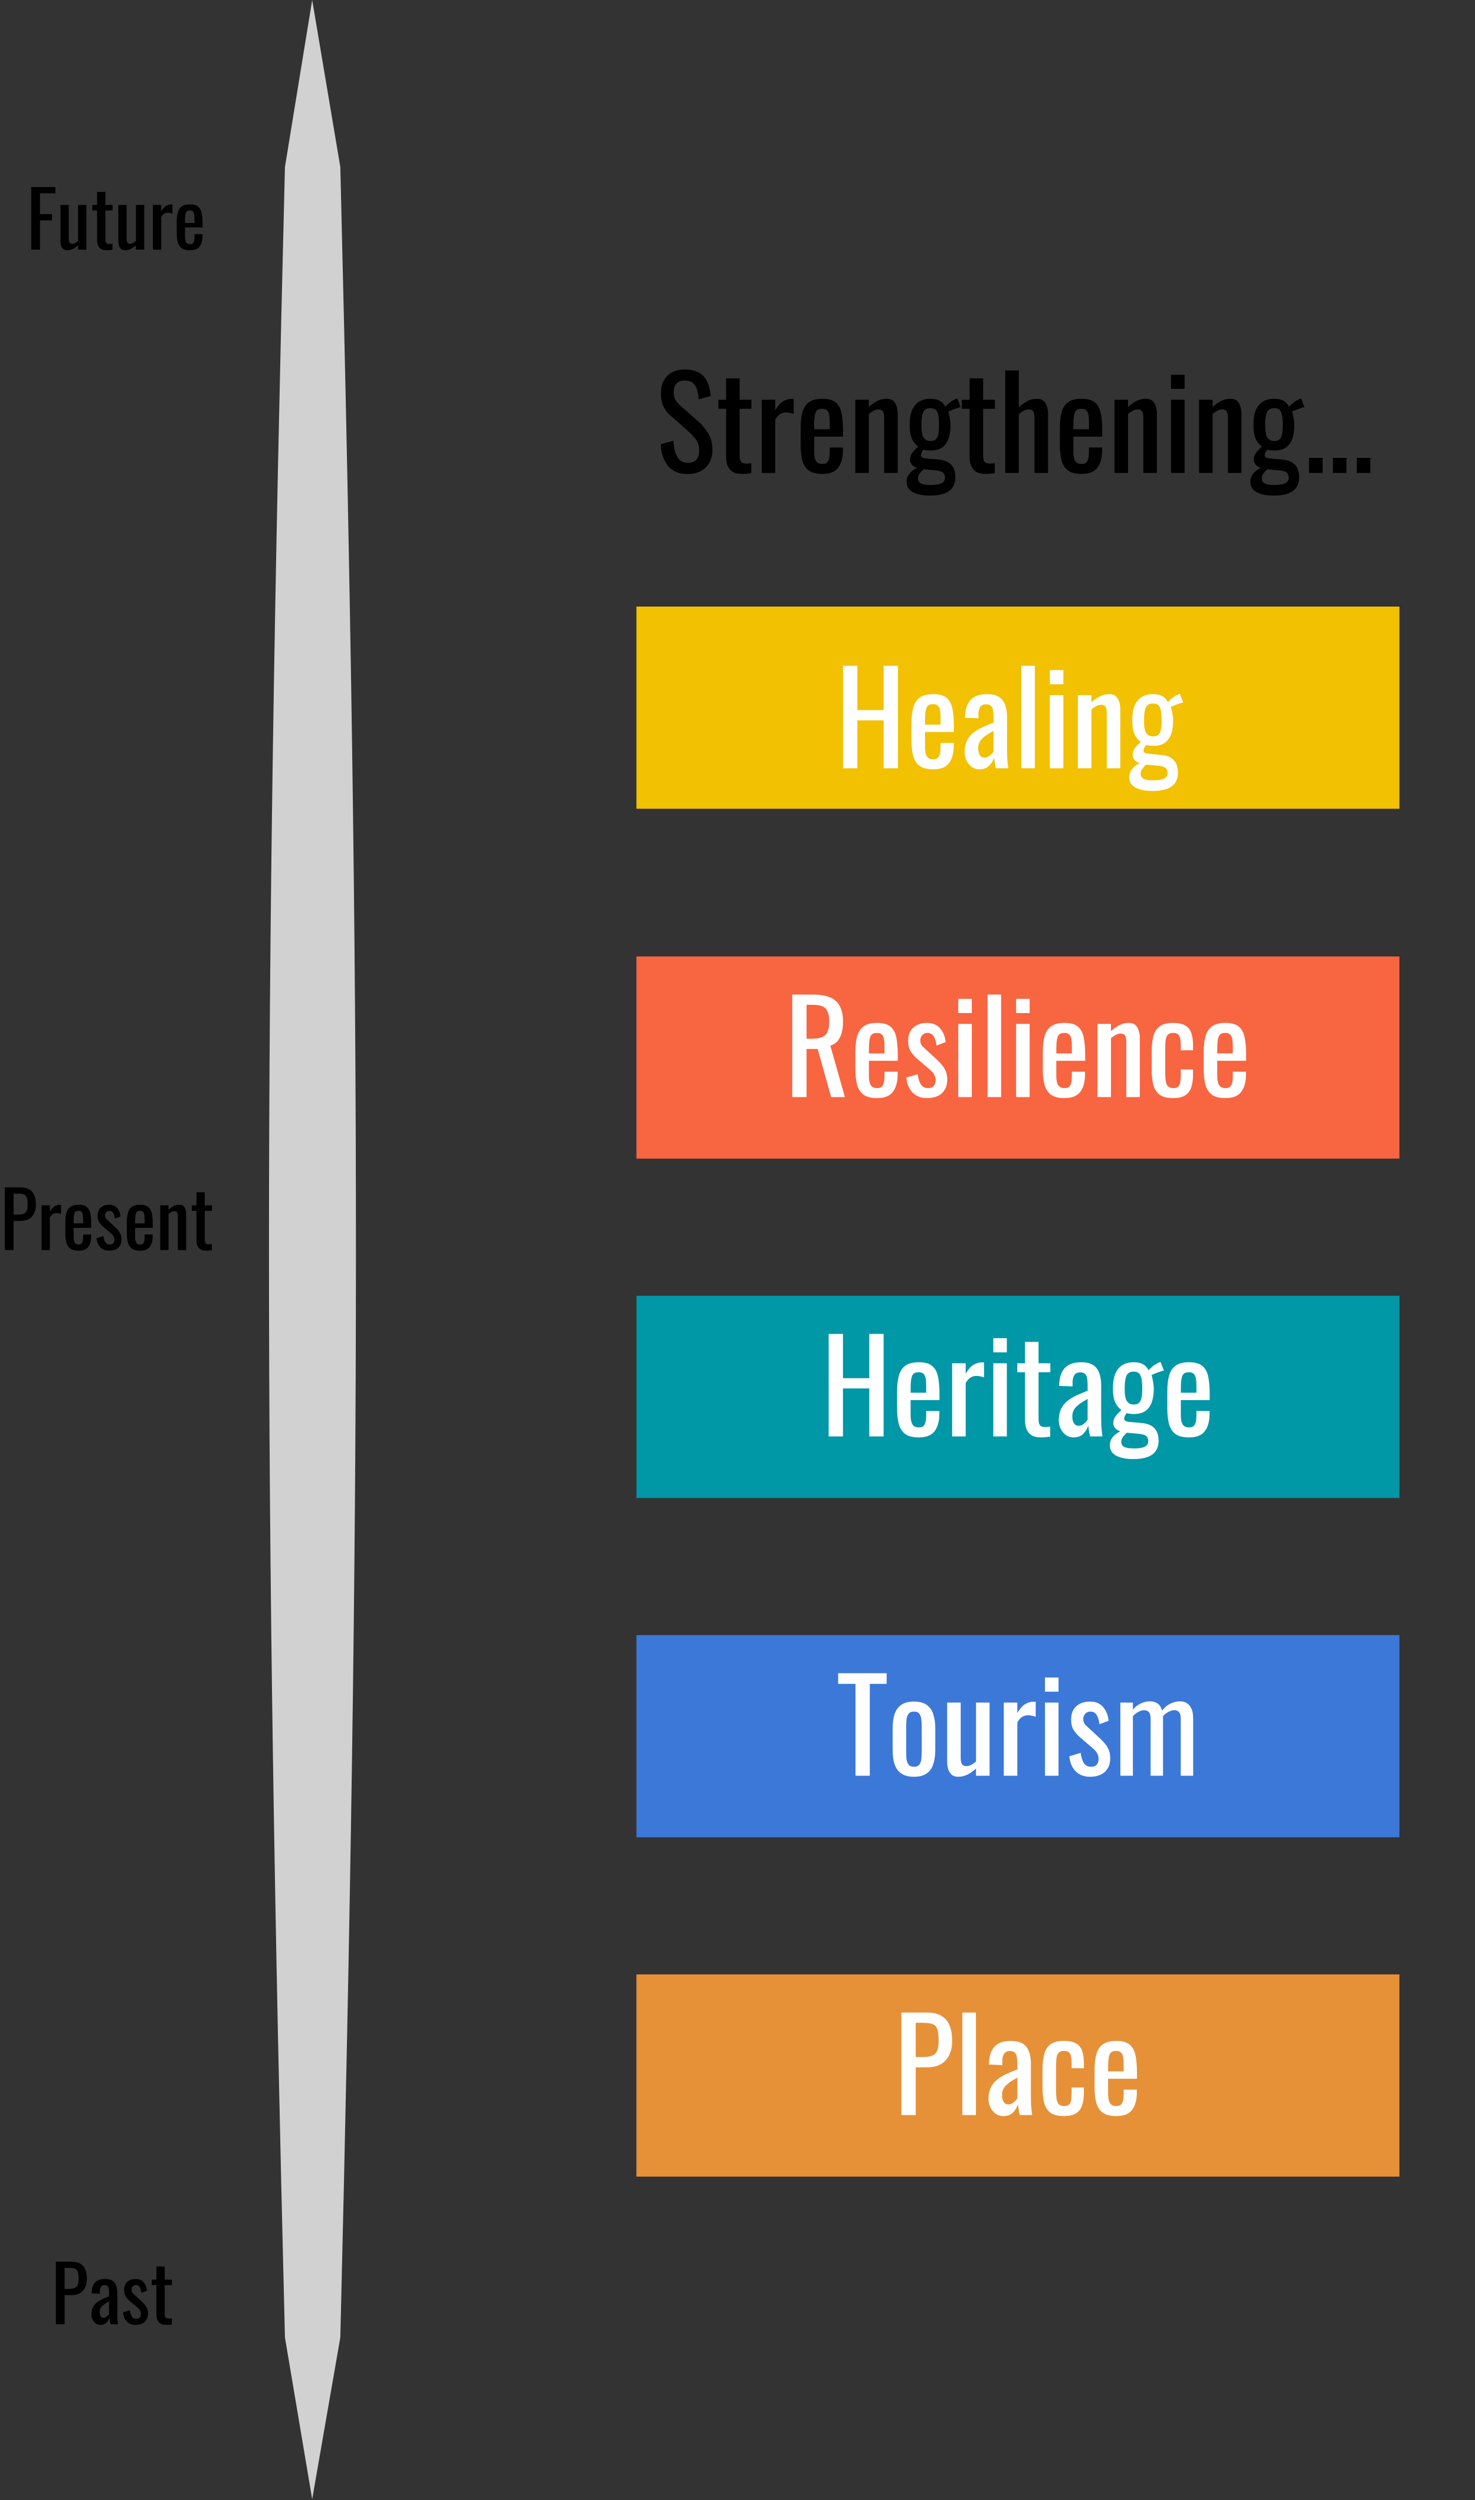
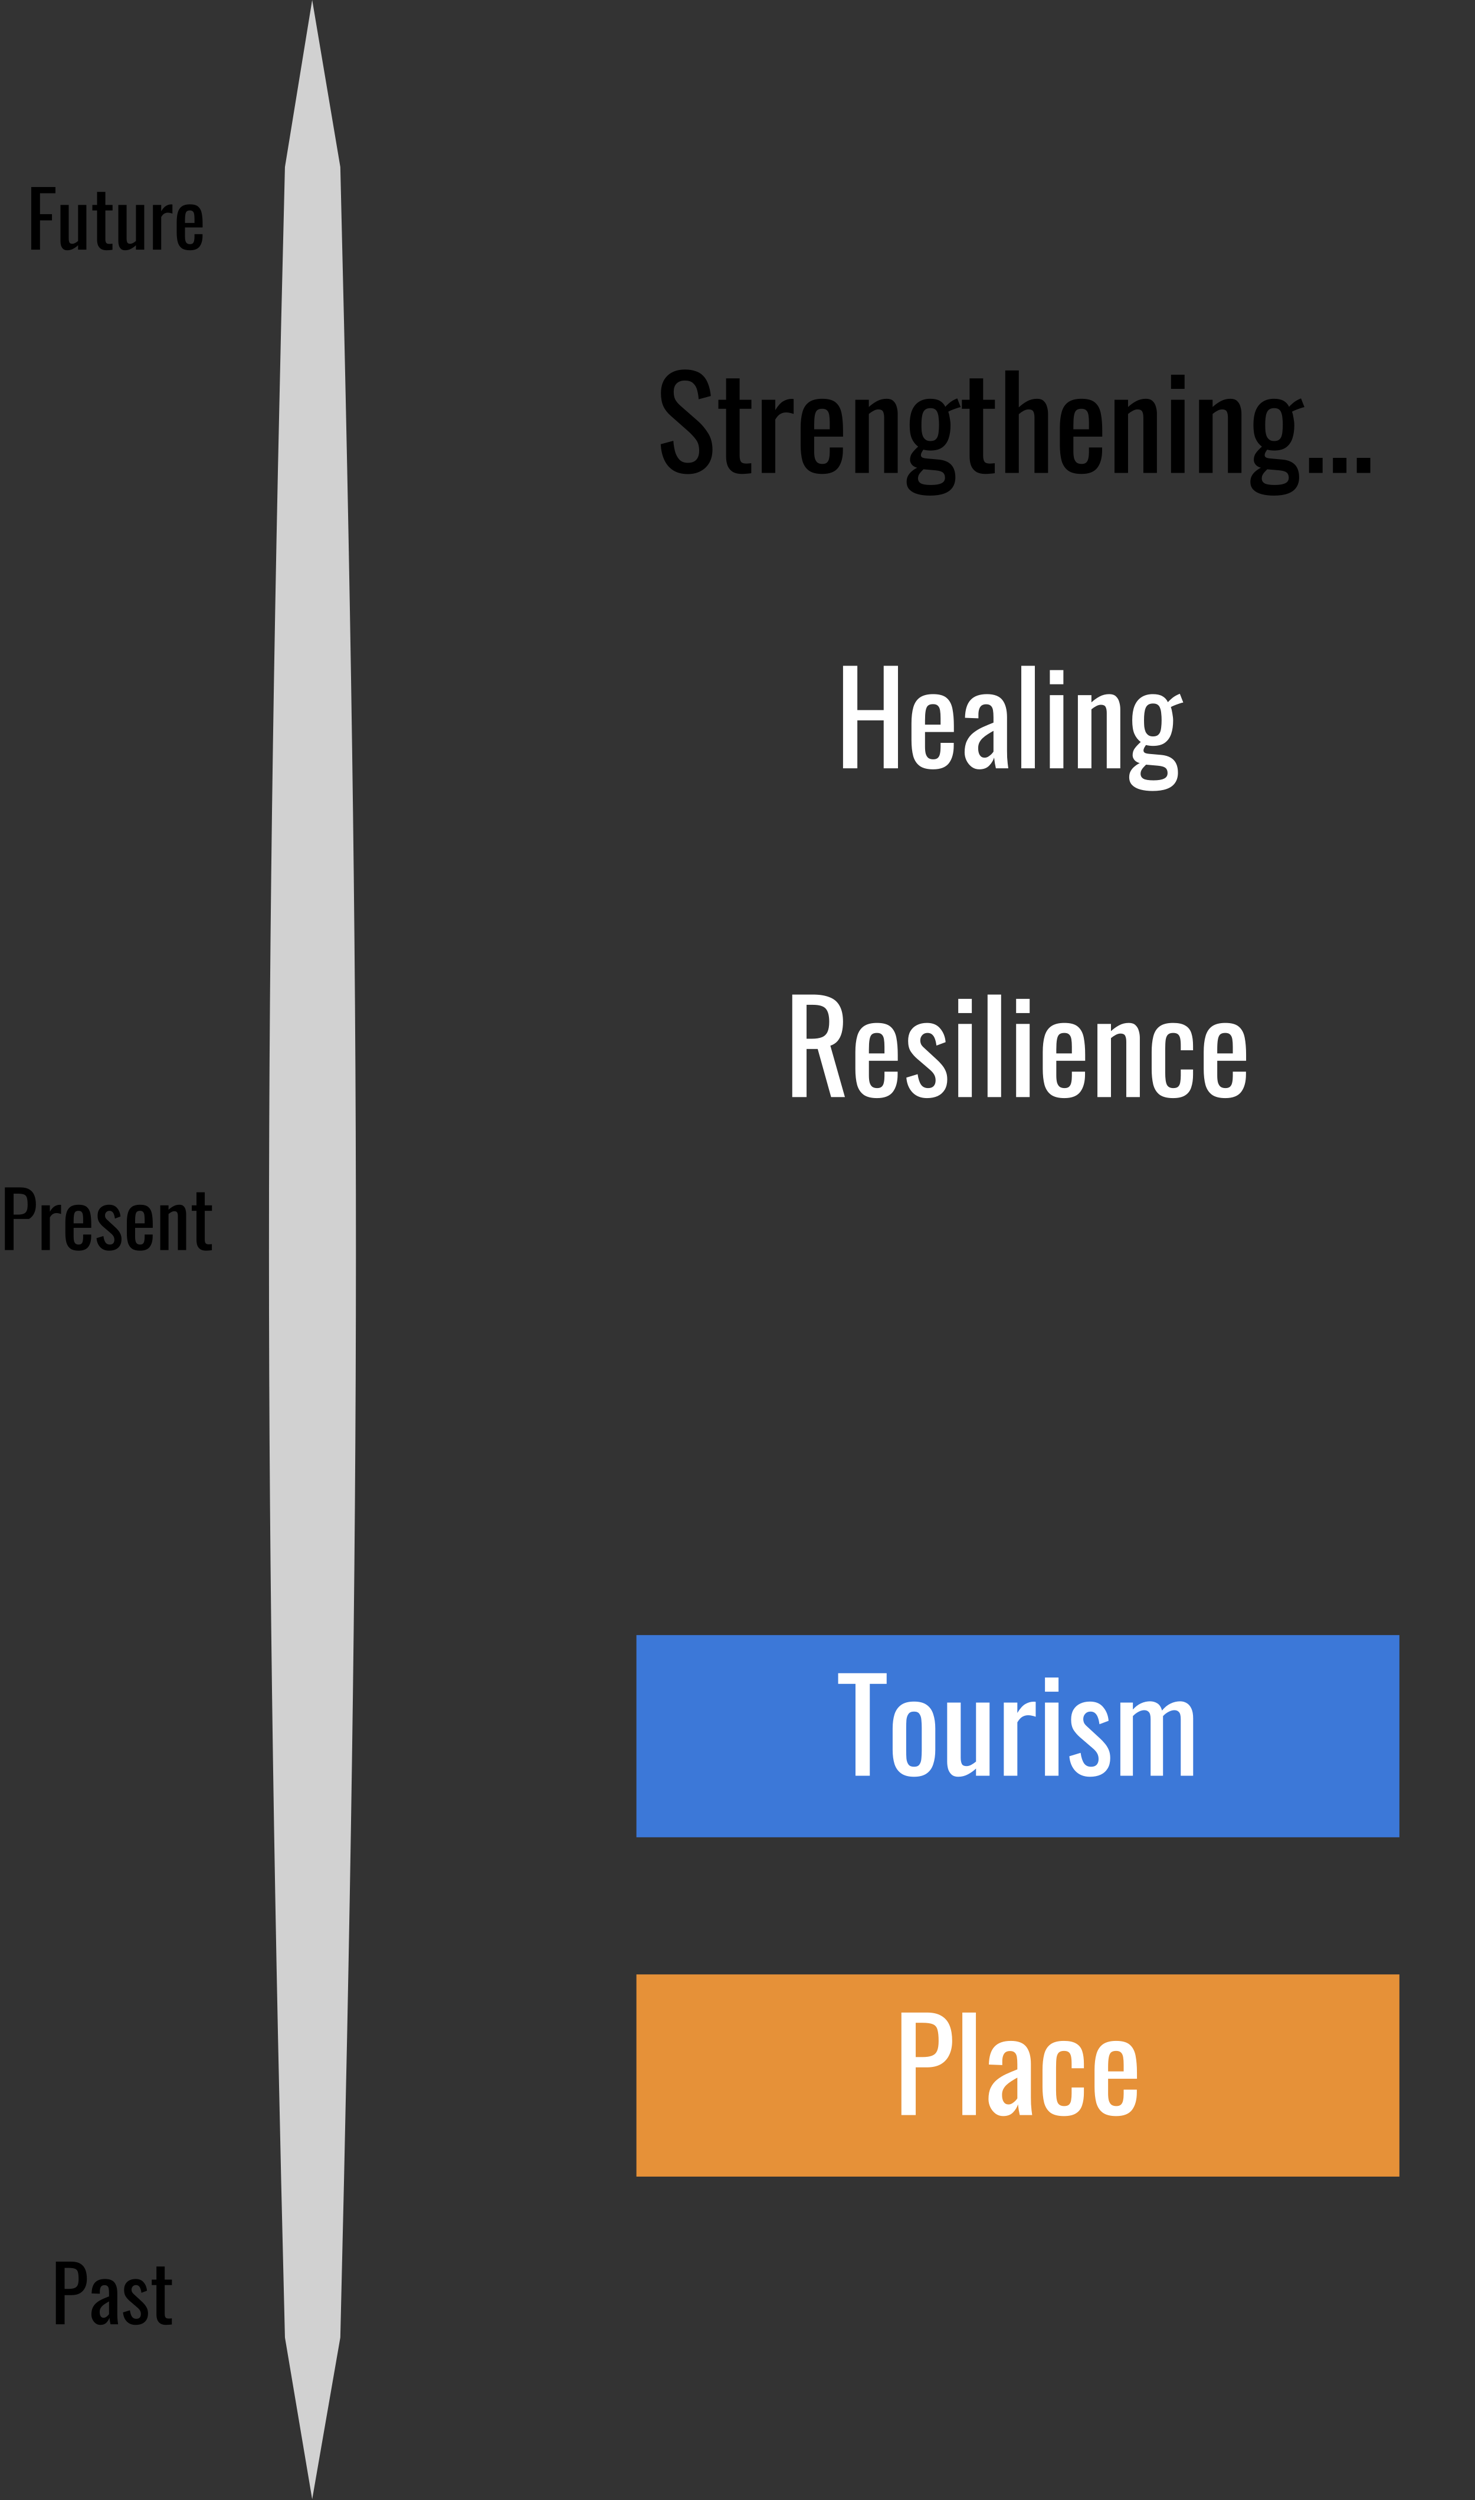
<svg xmlns="http://www.w3.org/2000/svg" width="839" height="1422" viewBox="0 0 839 1422" fill="none">
  <rect x="0" y="0" width="839" height="1422" fill="#333333" stroke="none" />
-   <rect x="362" y="345" width="434" height="115" fill="#F2C102" />
-   <rect x="362" y="544" width="434" height="115" fill="#F86541" />
-   <rect x="362" y="737" width="434" height="115" fill="#0097A7" />
  <rect x="362" y="930" width="434" height="115" fill="#3C78D8" />
  <rect x="362" y="1123" width="434" height="115" fill="#E69138" />
  <path d="M162.079 1329.5C149.989 846.788 149.958 576.488 162.079 95L177.579 0L193.579 95C205.575 579.764 205.274 849.975 193.579 1329.5L177.579 1421.5L162.079 1329.5Z" fill="#D1D1D1" />
  <path d="M391.288 269.648C387.928 269.648 385.12 268.928 382.864 267.488C380.656 266.048 378.976 264.056 377.824 261.512C376.672 258.968 376 256.016 375.808 252.656L383.008 250.712C383.152 252.776 383.464 254.768 383.944 256.688C384.472 258.608 385.312 260.192 386.464 261.44C387.616 262.64 389.224 263.24 391.288 263.24C393.4 263.24 394.984 262.664 396.04 261.512C397.144 260.312 397.696 258.608 397.696 256.4C397.696 253.76 397.096 251.648 395.896 250.064C394.696 248.432 393.184 246.8 391.36 245.168L381.568 236.528C379.648 234.848 378.232 233.024 377.32 231.056C376.408 229.04 375.952 226.568 375.952 223.64C375.952 219.368 377.176 216.056 379.624 213.704C382.072 211.352 385.408 210.176 389.632 210.176C391.936 210.176 393.952 210.488 395.68 211.112C397.456 211.688 398.92 212.6 400.072 213.848C401.272 215.096 402.208 216.68 402.88 218.6C403.6 220.472 404.08 222.68 404.32 225.224L397.408 227.096C397.264 225.176 396.976 223.424 396.544 221.84C396.112 220.208 395.344 218.912 394.24 217.952C393.184 216.944 391.648 216.44 389.632 216.44C387.616 216.44 386.032 216.992 384.88 218.096C383.776 219.152 383.224 220.736 383.224 222.848C383.224 224.624 383.512 226.088 384.088 227.24C384.712 228.392 385.696 229.568 387.04 230.768L396.904 239.408C399.112 241.328 401.056 243.632 402.736 246.32C404.416 248.96 405.256 252.104 405.256 255.752C405.256 258.632 404.656 261.128 403.456 263.24C402.256 265.304 400.6 266.888 398.488 267.992C396.424 269.096 394.024 269.648 391.288 269.648ZM422.007 269.576C419.847 269.576 418.095 269.168 416.751 268.352C415.455 267.536 414.495 266.384 413.871 264.896C413.295 263.408 413.007 261.656 413.007 259.64V232.496H408.615V227.384H413.007V215.216H420.711V227.384H427.407V232.496H420.711V259.136C420.711 260.768 420.975 261.944 421.503 262.664C422.031 263.336 423.039 263.672 424.527 263.672C424.911 263.672 425.343 263.648 425.823 263.6C426.351 263.552 426.855 263.504 427.335 263.456V269.144C426.375 269.288 425.487 269.384 424.671 269.432C423.855 269.528 422.967 269.576 422.007 269.576ZM433.284 269V227.384H440.988V233.288C442.524 230.744 444.06 229.04 445.596 228.176C447.132 227.312 448.668 226.88 450.204 226.88C450.396 226.88 450.564 226.88 450.708 226.88C450.9 226.88 451.14 226.904 451.428 226.952V235.448C450.852 235.208 450.18 235.016 449.412 234.872C448.692 234.68 447.948 234.584 447.18 234.584C445.98 234.584 444.876 234.872 443.868 235.448C442.908 235.976 441.948 237.032 440.988 238.616V269H433.284ZM467.721 269.576C464.457 269.576 461.937 268.952 460.161 267.704C458.385 266.408 457.137 264.536 456.417 262.088C455.745 259.592 455.409 256.544 455.409 252.944V243.44C455.409 239.744 455.769 236.672 456.489 234.224C457.209 231.776 458.457 229.928 460.233 228.68C462.057 227.432 464.553 226.808 467.721 226.808C471.225 226.808 473.793 227.528 475.425 228.968C477.105 230.408 478.209 232.496 478.737 235.232C479.265 237.92 479.529 241.16 479.529 244.952V248.336H463.113V256.688C463.113 258.368 463.257 259.736 463.545 260.792C463.881 261.848 464.385 262.64 465.057 263.168C465.777 263.648 466.689 263.888 467.793 263.888C468.945 263.888 469.809 263.624 470.385 263.096C471.009 262.52 471.417 261.728 471.609 260.72C471.849 259.664 471.969 258.44 471.969 257.048V254.528H479.457V256.112C479.457 260.288 478.569 263.576 476.793 265.976C475.017 268.376 471.993 269.576 467.721 269.576ZM463.113 244.16H471.969V240.416C471.969 238.688 471.873 237.248 471.681 236.096C471.489 234.896 471.081 234.008 470.457 233.432C469.881 232.808 468.945 232.496 467.649 232.496C466.401 232.496 465.441 232.784 464.769 233.36C464.145 233.936 463.713 234.92 463.473 236.312C463.233 237.656 463.113 239.528 463.113 241.928V244.16ZM486.505 269V227.384H494.209V231.488C495.601 230.192 497.137 229.088 498.817 228.176C500.497 227.264 502.345 226.808 504.361 226.808C506.041 226.808 507.313 227.24 508.177 228.104C509.089 228.968 509.713 230.048 510.049 231.344C510.433 232.64 510.625 233.96 510.625 235.304V269H502.921V237.536C502.921 236.048 502.705 234.896 502.273 234.08C501.841 233.264 500.953 232.856 499.609 232.856C498.745 232.856 497.833 233.12 496.873 233.648C495.961 234.128 495.073 234.728 494.209 235.448V269H486.505ZM528.946 281.888C526.45 281.888 524.194 281.624 522.178 281.096C520.162 280.568 518.578 279.728 517.426 278.576C516.274 277.424 515.698 275.912 515.698 274.04C515.698 272.696 515.986 271.52 516.562 270.512C517.138 269.504 517.882 268.64 518.794 267.92C519.706 267.152 520.666 266.528 521.674 266.048C520.33 265.664 519.322 265.064 518.65 264.248C517.978 263.384 517.642 262.496 517.642 261.584C517.642 260.048 518.05 258.728 518.866 257.624C519.682 256.52 520.81 255.32 522.25 254.024C520.666 252.824 519.466 251.288 518.65 249.416C517.834 247.544 517.426 244.952 517.426 241.64C517.426 238.376 517.858 235.664 518.722 233.504C519.634 231.296 520.954 229.64 522.682 228.536C524.458 227.384 526.618 226.808 529.162 226.808C531.418 226.808 533.218 227.192 534.562 227.96C535.954 228.728 537.01 229.88 537.73 231.416C537.97 231.032 538.618 230.384 539.674 229.472C540.73 228.512 541.954 227.72 543.346 227.096L544.498 226.592L546.442 231.56C545.818 231.656 544.978 231.896 543.922 232.28C542.914 232.616 541.954 232.976 541.042 233.36C540.178 233.696 539.626 233.984 539.386 234.224C539.722 235.04 540.01 236.216 540.25 237.752C540.538 239.288 540.682 240.656 540.682 241.856C540.682 244.688 540.322 247.184 539.602 249.344C538.882 251.504 537.682 253.208 536.002 254.456C534.37 255.656 532.09 256.256 529.162 256.256C528.538 256.256 527.866 256.208 527.146 256.112C526.426 256.016 525.778 255.896 525.202 255.752C524.914 256.184 524.602 256.688 524.266 257.264C523.978 257.84 523.834 258.392 523.834 258.92C523.834 259.448 524.098 259.88 524.626 260.216C525.202 260.504 526.09 260.696 527.29 260.792L533.77 261.368C537.034 261.656 539.458 262.64 541.042 264.32C542.626 266 543.418 268.4 543.418 271.52C543.418 273.776 542.89 275.672 541.834 277.208C540.778 278.792 539.17 279.968 537.01 280.736C534.898 281.504 532.21 281.888 528.946 281.888ZM529.522 275.84C532.258 275.84 534.274 275.504 535.57 274.832C536.866 274.208 537.514 273.176 537.514 271.736C537.514 270.872 537.346 270.152 537.01 269.576C536.722 269 536.17 268.544 535.354 268.208C534.538 267.872 533.362 267.632 531.826 267.488L525.274 266.912C524.746 267.44 524.242 267.968 523.762 268.496C523.282 269.024 522.898 269.576 522.61 270.152C522.322 270.776 522.178 271.424 522.178 272.096C522.178 273.344 522.706 274.28 523.762 274.904C524.818 275.528 526.738 275.84 529.522 275.84ZM529.162 250.856C530.266 250.856 531.13 250.664 531.754 250.28C532.426 249.848 532.93 249.248 533.266 248.48C533.602 247.664 533.818 246.68 533.914 245.528C534.058 244.376 534.13 243.08 534.13 241.64C534.13 240.2 534.058 238.904 533.914 237.752C533.818 236.552 533.602 235.544 533.266 234.728C532.978 233.864 532.498 233.216 531.826 232.784C531.202 232.352 530.338 232.136 529.234 232.136C528.178 232.136 527.29 232.352 526.57 232.784C525.898 233.216 525.394 233.84 525.058 234.656C524.722 235.424 524.482 236.408 524.338 237.608C524.194 238.76 524.122 240.104 524.122 241.64C524.122 242.936 524.17 244.16 524.266 245.312C524.41 246.416 524.65 247.376 524.986 248.192C525.37 249.008 525.898 249.656 526.57 250.136C527.242 250.616 528.106 250.856 529.162 250.856ZM560.523 269.576C558.363 269.576 556.611 269.168 555.267 268.352C553.971 267.536 553.011 266.384 552.387 264.896C551.811 263.408 551.523 261.656 551.523 259.64V232.496H547.131V227.384H551.523V215.216H559.227V227.384H565.923V232.496H559.227V259.136C559.227 260.768 559.491 261.944 560.019 262.664C560.547 263.336 561.555 263.672 563.043 263.672C563.427 263.672 563.859 263.648 564.339 263.6C564.867 263.552 565.371 263.504 565.851 263.456V269.144C564.891 269.288 564.003 269.384 563.187 269.432C562.371 269.528 561.483 269.576 560.523 269.576ZM571.799 269V210.68H579.503V231.704C580.895 230.36 582.455 229.208 584.183 228.248C585.911 227.288 587.831 226.808 589.943 226.808C591.575 226.808 592.823 227.24 593.687 228.104C594.599 228.968 595.223 230.048 595.559 231.344C595.943 232.64 596.135 233.96 596.135 235.304V269H588.431V237.536C588.431 236.048 588.215 234.896 587.783 234.08C587.351 233.264 586.463 232.856 585.119 232.856C584.207 232.856 583.247 233.12 582.239 233.648C581.279 234.176 580.367 234.824 579.503 235.592V269H571.799ZM615.166 269.576C611.902 269.576 609.382 268.952 607.606 267.704C605.83 266.408 604.582 264.536 603.862 262.088C603.19 259.592 602.854 256.544 602.854 252.944V243.44C602.854 239.744 603.214 236.672 603.934 234.224C604.654 231.776 605.902 229.928 607.678 228.68C609.502 227.432 611.998 226.808 615.166 226.808C618.67 226.808 621.238 227.528 622.87 228.968C624.55 230.408 625.654 232.496 626.182 235.232C626.71 237.92 626.974 241.16 626.974 244.952V248.336H610.558V256.688C610.558 258.368 610.702 259.736 610.99 260.792C611.326 261.848 611.83 262.64 612.502 263.168C613.222 263.648 614.134 263.888 615.238 263.888C616.39 263.888 617.254 263.624 617.83 263.096C618.454 262.52 618.862 261.728 619.054 260.72C619.294 259.664 619.414 258.44 619.414 257.048V254.528H626.902V256.112C626.902 260.288 626.014 263.576 624.238 265.976C622.462 268.376 619.438 269.576 615.166 269.576ZM610.558 244.16H619.414V240.416C619.414 238.688 619.318 237.248 619.126 236.096C618.934 234.896 618.526 234.008 617.902 233.432C617.326 232.808 616.39 232.496 615.094 232.496C613.846 232.496 612.886 232.784 612.214 233.36C611.59 233.936 611.158 234.92 610.918 236.312C610.678 237.656 610.558 239.528 610.558 241.928V244.16ZM633.951 269V227.384H641.655V231.488C643.047 230.192 644.583 229.088 646.263 228.176C647.943 227.264 649.791 226.808 651.807 226.808C653.487 226.808 654.759 227.24 655.623 228.104C656.535 228.968 657.159 230.048 657.495 231.344C657.879 232.64 658.071 233.96 658.071 235.304V269H650.367V237.536C650.367 236.048 650.151 234.896 649.719 234.08C649.286 233.264 648.399 232.856 647.055 232.856C646.191 232.856 645.279 233.12 644.319 233.648C643.407 234.128 642.519 234.728 641.655 235.448V269H633.951ZM666.095 269V227.384H673.799V269H666.095ZM666.095 221.192V213.128H673.799V221.192H666.095ZM682.044 269V227.384H689.748V231.488C691.14 230.192 692.676 229.088 694.356 228.176C696.036 227.264 697.884 226.808 699.9 226.808C701.58 226.808 702.852 227.24 703.716 228.104C704.628 228.968 705.252 230.048 705.588 231.344C705.972 232.64 706.164 233.96 706.164 235.304V269H698.46V237.536C698.46 236.048 698.244 234.896 697.812 234.08C697.38 233.264 696.492 232.856 695.148 232.856C694.284 232.856 693.372 233.12 692.412 233.648C691.5 234.128 690.612 234.728 689.748 235.448V269H682.044ZM724.485 281.888C721.989 281.888 719.733 281.624 717.717 281.096C715.701 280.568 714.117 279.728 712.965 278.576C711.813 277.424 711.237 275.912 711.237 274.04C711.237 272.696 711.525 271.52 712.101 270.512C712.677 269.504 713.421 268.64 714.333 267.92C715.245 267.152 716.205 266.528 717.213 266.048C715.869 265.664 714.861 265.064 714.189 264.248C713.517 263.384 713.181 262.496 713.181 261.584C713.181 260.048 713.589 258.728 714.405 257.624C715.221 256.52 716.349 255.32 717.789 254.024C716.205 252.824 715.005 251.288 714.189 249.416C713.373 247.544 712.965 244.952 712.965 241.64C712.965 238.376 713.397 235.664 714.261 233.504C715.173 231.296 716.493 229.64 718.221 228.536C719.997 227.384 722.157 226.808 724.701 226.808C726.957 226.808 728.757 227.192 730.101 227.96C731.493 228.728 732.549 229.88 733.269 231.416C733.509 231.032 734.157 230.384 735.213 229.472C736.269 228.512 737.493 227.72 738.885 227.096L740.037 226.592L741.981 231.56C741.357 231.656 740.517 231.896 739.461 232.28C738.453 232.616 737.493 232.976 736.581 233.36C735.717 233.696 735.165 233.984 734.925 234.224C735.261 235.04 735.549 236.216 735.789 237.752C736.077 239.288 736.221 240.656 736.221 241.856C736.221 244.688 735.861 247.184 735.141 249.344C734.421 251.504 733.221 253.208 731.541 254.456C729.909 255.656 727.629 256.256 724.701 256.256C724.077 256.256 723.405 256.208 722.685 256.112C721.965 256.016 721.317 255.896 720.741 255.752C720.453 256.184 720.141 256.688 719.805 257.264C719.517 257.84 719.373 258.392 719.373 258.92C719.373 259.448 719.637 259.88 720.165 260.216C720.741 260.504 721.629 260.696 722.829 260.792L729.309 261.368C732.573 261.656 734.997 262.64 736.581 264.32C738.165 266 738.957 268.4 738.957 271.52C738.957 273.776 738.429 275.672 737.373 277.208C736.317 278.792 734.709 279.968 732.549 280.736C730.437 281.504 727.749 281.888 724.485 281.888ZM725.061 275.84C727.797 275.84 729.813 275.504 731.109 274.832C732.405 274.208 733.053 273.176 733.053 271.736C733.053 270.872 732.885 270.152 732.549 269.576C732.261 269 731.709 268.544 730.893 268.208C730.077 267.872 728.901 267.632 727.365 267.488L720.813 266.912C720.285 267.44 719.781 267.968 719.301 268.496C718.821 269.024 718.437 269.576 718.149 270.152C717.861 270.776 717.717 271.424 717.717 272.096C717.717 273.344 718.245 274.28 719.301 274.904C720.357 275.528 722.277 275.84 725.061 275.84ZM724.701 250.856C725.805 250.856 726.669 250.664 727.293 250.28C727.965 249.848 728.469 249.248 728.805 248.48C729.141 247.664 729.357 246.68 729.453 245.528C729.597 244.376 729.669 243.08 729.669 241.64C729.669 240.2 729.597 238.904 729.453 237.752C729.357 236.552 729.141 235.544 728.805 234.728C728.517 233.864 728.037 233.216 727.365 232.784C726.741 232.352 725.877 232.136 724.773 232.136C723.717 232.136 722.829 232.352 722.109 232.784C721.437 233.216 720.933 233.84 720.597 234.656C720.261 235.424 720.021 236.408 719.877 237.608C719.733 238.76 719.661 240.104 719.661 241.64C719.661 242.936 719.709 244.16 719.805 245.312C719.949 246.416 720.189 247.376 720.525 248.192C720.909 249.008 721.437 249.656 722.109 250.136C722.781 250.616 723.645 250.856 724.701 250.856ZM744.614 269V260.432H752.318V269H744.614ZM758.184 269V260.432H765.888V269H758.184ZM771.755 269V260.432H779.459V269H771.755Z" fill="black" />
  <path d="M17.772 142V106.36H31.544V109.924H22.744V121.804H29.564V125.324H22.744V142H17.772ZM38.215 142.352C37.218 142.352 36.441 142.088 35.883 141.56C35.326 141.032 34.93 140.372 34.696 139.58C34.49 138.788 34.388 137.981 34.388 137.16V116.568H39.096V135.752C39.096 136.661 39.227 137.38 39.492 137.908C39.755 138.407 40.298 138.656 41.12 138.656C41.648 138.656 42.19 138.509 42.748 138.216C43.334 137.893 43.892 137.512 44.419 137.072V116.568H49.127V142H44.419V139.492C43.598 140.284 42.66 140.959 41.603 141.516C40.577 142.073 39.447 142.352 38.215 142.352ZM60.718 142.352C59.398 142.352 58.328 142.103 57.506 141.604C56.714 141.105 56.128 140.401 55.746 139.492C55.394 138.583 55.218 137.512 55.218 136.28V119.692H52.534V116.568H55.218V109.132H59.926V116.568H64.018V119.692H59.926V135.972C59.926 136.969 60.088 137.688 60.41 138.128C60.733 138.539 61.349 138.744 62.258 138.744C62.493 138.744 62.757 138.729 63.05 138.7C63.373 138.671 63.681 138.641 63.974 138.612V142.088C63.388 142.176 62.845 142.235 62.346 142.264C61.848 142.323 61.305 142.352 60.718 142.352ZM71.13 142.352C70.132 142.352 69.355 142.088 68.798 141.56C68.24 141.032 67.844 140.372 67.61 139.58C67.404 138.788 67.302 137.981 67.302 137.16V116.568H72.01V135.752C72.01 136.661 72.142 137.38 72.406 137.908C72.67 138.407 73.212 138.656 74.034 138.656C74.562 138.656 75.104 138.509 75.662 138.216C76.248 137.893 76.806 137.512 77.334 137.072V116.568H82.042V142H77.334V139.492C76.512 140.284 75.574 140.959 74.518 141.516C73.491 142.073 72.362 142.352 71.13 142.352ZM86.989 142V116.568H91.697V120.176C92.635 118.621 93.574 117.58 94.513 117.052C95.451 116.524 96.39 116.26 97.329 116.26C97.446 116.26 97.549 116.26 97.636 116.26C97.754 116.26 97.9 116.275 98.076 116.304V121.496C97.725 121.349 97.314 121.232 96.844 121.144C96.404 121.027 95.95 120.968 95.481 120.968C94.747 120.968 94.073 121.144 93.457 121.496C92.87 121.819 92.283 122.464 91.697 123.432V142H86.989ZM108.033 142.352C106.039 142.352 104.499 141.971 103.413 141.208C102.328 140.416 101.565 139.272 101.125 137.776C100.715 136.251 100.509 134.388 100.509 132.188V126.38C100.509 124.121 100.729 122.244 101.169 120.748C101.609 119.252 102.372 118.123 103.457 117.36C104.572 116.597 106.097 116.216 108.033 116.216C110.175 116.216 111.744 116.656 112.741 117.536C113.768 118.416 114.443 119.692 114.765 121.364C115.088 123.007 115.249 124.987 115.249 127.304V129.372H105.217V134.476C105.217 135.503 105.305 136.339 105.481 136.984C105.687 137.629 105.995 138.113 106.405 138.436C106.845 138.729 107.403 138.876 108.077 138.876C108.781 138.876 109.309 138.715 109.661 138.392C110.043 138.04 110.292 137.556 110.409 136.94C110.556 136.295 110.629 135.547 110.629 134.696V133.156H115.205V134.124C115.205 136.676 114.663 138.685 113.577 140.152C112.492 141.619 110.644 142.352 108.033 142.352ZM105.217 126.82H110.629V124.532C110.629 123.476 110.571 122.596 110.453 121.892C110.336 121.159 110.087 120.616 109.705 120.264C109.353 119.883 108.781 119.692 107.989 119.692C107.227 119.692 106.64 119.868 106.229 120.22C105.848 120.572 105.584 121.173 105.437 122.024C105.291 122.845 105.217 123.989 105.217 125.456V126.82Z" fill="black" />
-   <path d="M2.772 711V675.36H11.616C13.757 675.36 15.459 675.756 16.72 676.548C18.011 677.311 18.949 678.425 19.536 679.892C20.123 681.359 20.416 683.133 20.416 685.216C20.416 687.093 20.079 688.721 19.404 690.1C18.759 691.479 17.791 692.549 16.5 693.312C15.209 694.045 13.596 694.412 11.66 694.412H7.744V711H2.772ZM7.744 690.848H10.032C11.469 690.848 12.599 690.687 13.42 690.364C14.241 690.041 14.828 689.484 15.18 688.692C15.532 687.871 15.708 686.727 15.708 685.26C15.708 683.559 15.576 682.253 15.312 681.344C15.077 680.435 14.564 679.804 13.772 679.452C12.98 679.1 11.748 678.924 10.076 678.924H7.744V690.848ZM23.649 711V685.568H28.357V689.176C29.295 687.621 30.234 686.58 31.173 686.052C32.111 685.524 33.05 685.26 33.989 685.26C34.106 685.26 34.209 685.26 34.297 685.26C34.414 685.26 34.561 685.275 34.737 685.304V690.496C34.385 690.349 33.974 690.232 33.505 690.144C33.065 690.027 32.61 689.968 32.141 689.968C31.407 689.968 30.733 690.144 30.117 690.496C29.53 690.819 28.943 691.464 28.357 692.432V711H23.649ZM44.693 711.352C42.699 711.352 41.159 710.971 40.073 710.208C38.988 709.416 38.225 708.272 37.785 706.776C37.375 705.251 37.169 703.388 37.169 701.188V695.38C37.169 693.121 37.389 691.244 37.829 689.748C38.269 688.252 39.032 687.123 40.117 686.36C41.232 685.597 42.757 685.216 44.693 685.216C46.835 685.216 48.404 685.656 49.401 686.536C50.428 687.416 51.103 688.692 51.425 690.364C51.748 692.007 51.909 693.987 51.909 696.304V698.372H41.877V703.476C41.877 704.503 41.965 705.339 42.141 705.984C42.347 706.629 42.655 707.113 43.065 707.436C43.505 707.729 44.063 707.876 44.737 707.876C45.441 707.876 45.969 707.715 46.321 707.392C46.703 707.04 46.952 706.556 47.069 705.94C47.216 705.295 47.289 704.547 47.289 703.696V702.156H51.865V703.124C51.865 705.676 51.323 707.685 50.237 709.152C49.152 710.619 47.304 711.352 44.693 711.352ZM41.877 695.82H47.289V693.532C47.289 692.476 47.231 691.596 47.113 690.892C46.996 690.159 46.747 689.616 46.365 689.264C46.013 688.883 45.441 688.692 44.649 688.692C43.887 688.692 43.3 688.868 42.889 689.22C42.508 689.572 42.244 690.173 42.097 691.024C41.951 691.845 41.877 692.989 41.877 694.456V695.82ZM62.069 711.352C59.986 711.352 58.314 710.707 57.053 709.416C55.791 708.096 55.073 706.365 54.897 704.224L58.813 703.036C59.047 704.649 59.444 705.867 60.001 706.688C60.558 707.48 61.38 707.876 62.465 707.876C63.316 707.876 63.961 707.641 64.401 707.172C64.841 706.673 65.061 706.013 65.061 705.192C65.061 704.459 64.9 703.799 64.577 703.212C64.254 702.625 63.726 702.024 62.993 701.408L58.637 697.668C57.757 696.905 57.009 696.055 56.393 695.116C55.806 694.177 55.513 692.96 55.513 691.464C55.513 690.115 55.777 688.985 56.305 688.076C56.862 687.137 57.625 686.433 58.593 685.964C59.59 685.465 60.749 685.216 62.069 685.216C64.093 685.216 65.633 685.876 66.689 687.196C67.774 688.487 68.39 690.056 68.537 691.904L65.369 693.092C65.251 692.212 65.076 691.449 64.841 690.804C64.606 690.129 64.284 689.616 63.873 689.264C63.462 688.883 62.919 688.692 62.245 688.692C61.482 688.692 60.866 688.956 60.397 689.484C59.957 689.983 59.737 690.584 59.737 691.288C59.737 691.728 59.825 692.168 60.001 692.608C60.206 693.019 60.544 693.429 61.013 693.84L65.501 697.976C66.117 698.533 66.689 699.135 67.217 699.78C67.774 700.425 68.229 701.159 68.581 701.98C68.933 702.801 69.109 703.755 69.109 704.84C69.109 706.277 68.816 707.48 68.229 708.448C67.642 709.416 66.821 710.149 65.765 710.648C64.709 711.117 63.477 711.352 62.069 711.352ZM79.67 711.352C77.675 711.352 76.135 710.971 75.05 710.208C73.965 709.416 73.202 708.272 72.762 706.776C72.351 705.251 72.146 703.388 72.146 701.188V695.38C72.146 693.121 72.366 691.244 72.806 689.748C73.246 688.252 74.009 687.123 75.094 686.36C76.209 685.597 77.734 685.216 79.67 685.216C81.811 685.216 83.381 685.656 84.378 686.536C85.405 687.416 86.079 688.692 86.402 690.364C86.725 692.007 86.886 693.987 86.886 696.304V698.372H76.854V703.476C76.854 704.503 76.942 705.339 77.118 705.984C77.323 706.629 77.631 707.113 78.042 707.436C78.482 707.729 79.039 707.876 79.714 707.876C80.418 707.876 80.946 707.715 81.298 707.392C81.679 707.04 81.929 706.556 82.046 705.94C82.193 705.295 82.266 704.547 82.266 703.696V702.156H86.842V703.124C86.842 705.676 86.299 707.685 85.214 709.152C84.129 710.619 82.281 711.352 79.67 711.352ZM76.854 695.82H82.266V693.532C82.266 692.476 82.207 691.596 82.09 690.892C81.973 690.159 81.723 689.616 81.342 689.264C80.99 688.883 80.418 688.692 79.626 688.692C78.863 688.692 78.277 688.868 77.866 689.22C77.485 689.572 77.221 690.173 77.074 691.024C76.927 691.845 76.854 692.989 76.854 694.456V695.82ZM91.149 711V685.568H95.857V688.076C96.708 687.284 97.647 686.609 98.673 686.052C99.7 685.495 100.829 685.216 102.061 685.216C103.088 685.216 103.865 685.48 104.393 686.008C104.951 686.536 105.332 687.196 105.537 687.988C105.772 688.78 105.889 689.587 105.889 690.408V711H101.181V691.772C101.181 690.863 101.049 690.159 100.785 689.66C100.521 689.161 99.979 688.912 99.157 688.912C98.629 688.912 98.072 689.073 97.485 689.396C96.928 689.689 96.385 690.056 95.857 690.496V711H91.149ZM117.261 711.352C115.941 711.352 114.871 711.103 114.049 710.604C113.257 710.105 112.671 709.401 112.289 708.492C111.937 707.583 111.761 706.512 111.761 705.28V688.692H109.077V685.568H111.761V678.132H116.469V685.568H120.561V688.692H116.469V704.972C116.469 705.969 116.631 706.688 116.953 707.128C117.276 707.539 117.892 707.744 118.801 707.744C119.036 707.744 119.3 707.729 119.593 707.7C119.916 707.671 120.224 707.641 120.517 707.612V711.088C119.931 711.176 119.388 711.235 118.889 711.264C118.391 711.323 117.848 711.352 117.261 711.352Z" fill="black" />
+   <path d="M2.772 711V675.36H11.616C13.757 675.36 15.459 675.756 16.72 676.548C18.011 677.311 18.949 678.425 19.536 679.892C20.123 681.359 20.416 683.133 20.416 685.216C20.416 687.093 20.079 688.721 19.404 690.1C18.759 691.479 17.791 692.549 16.5 693.312H7.744V711H2.772ZM7.744 690.848H10.032C11.469 690.848 12.599 690.687 13.42 690.364C14.241 690.041 14.828 689.484 15.18 688.692C15.532 687.871 15.708 686.727 15.708 685.26C15.708 683.559 15.576 682.253 15.312 681.344C15.077 680.435 14.564 679.804 13.772 679.452C12.98 679.1 11.748 678.924 10.076 678.924H7.744V690.848ZM23.649 711V685.568H28.357V689.176C29.295 687.621 30.234 686.58 31.173 686.052C32.111 685.524 33.05 685.26 33.989 685.26C34.106 685.26 34.209 685.26 34.297 685.26C34.414 685.26 34.561 685.275 34.737 685.304V690.496C34.385 690.349 33.974 690.232 33.505 690.144C33.065 690.027 32.61 689.968 32.141 689.968C31.407 689.968 30.733 690.144 30.117 690.496C29.53 690.819 28.943 691.464 28.357 692.432V711H23.649ZM44.693 711.352C42.699 711.352 41.159 710.971 40.073 710.208C38.988 709.416 38.225 708.272 37.785 706.776C37.375 705.251 37.169 703.388 37.169 701.188V695.38C37.169 693.121 37.389 691.244 37.829 689.748C38.269 688.252 39.032 687.123 40.117 686.36C41.232 685.597 42.757 685.216 44.693 685.216C46.835 685.216 48.404 685.656 49.401 686.536C50.428 687.416 51.103 688.692 51.425 690.364C51.748 692.007 51.909 693.987 51.909 696.304V698.372H41.877V703.476C41.877 704.503 41.965 705.339 42.141 705.984C42.347 706.629 42.655 707.113 43.065 707.436C43.505 707.729 44.063 707.876 44.737 707.876C45.441 707.876 45.969 707.715 46.321 707.392C46.703 707.04 46.952 706.556 47.069 705.94C47.216 705.295 47.289 704.547 47.289 703.696V702.156H51.865V703.124C51.865 705.676 51.323 707.685 50.237 709.152C49.152 710.619 47.304 711.352 44.693 711.352ZM41.877 695.82H47.289V693.532C47.289 692.476 47.231 691.596 47.113 690.892C46.996 690.159 46.747 689.616 46.365 689.264C46.013 688.883 45.441 688.692 44.649 688.692C43.887 688.692 43.3 688.868 42.889 689.22C42.508 689.572 42.244 690.173 42.097 691.024C41.951 691.845 41.877 692.989 41.877 694.456V695.82ZM62.069 711.352C59.986 711.352 58.314 710.707 57.053 709.416C55.791 708.096 55.073 706.365 54.897 704.224L58.813 703.036C59.047 704.649 59.444 705.867 60.001 706.688C60.558 707.48 61.38 707.876 62.465 707.876C63.316 707.876 63.961 707.641 64.401 707.172C64.841 706.673 65.061 706.013 65.061 705.192C65.061 704.459 64.9 703.799 64.577 703.212C64.254 702.625 63.726 702.024 62.993 701.408L58.637 697.668C57.757 696.905 57.009 696.055 56.393 695.116C55.806 694.177 55.513 692.96 55.513 691.464C55.513 690.115 55.777 688.985 56.305 688.076C56.862 687.137 57.625 686.433 58.593 685.964C59.59 685.465 60.749 685.216 62.069 685.216C64.093 685.216 65.633 685.876 66.689 687.196C67.774 688.487 68.39 690.056 68.537 691.904L65.369 693.092C65.251 692.212 65.076 691.449 64.841 690.804C64.606 690.129 64.284 689.616 63.873 689.264C63.462 688.883 62.919 688.692 62.245 688.692C61.482 688.692 60.866 688.956 60.397 689.484C59.957 689.983 59.737 690.584 59.737 691.288C59.737 691.728 59.825 692.168 60.001 692.608C60.206 693.019 60.544 693.429 61.013 693.84L65.501 697.976C66.117 698.533 66.689 699.135 67.217 699.78C67.774 700.425 68.229 701.159 68.581 701.98C68.933 702.801 69.109 703.755 69.109 704.84C69.109 706.277 68.816 707.48 68.229 708.448C67.642 709.416 66.821 710.149 65.765 710.648C64.709 711.117 63.477 711.352 62.069 711.352ZM79.67 711.352C77.675 711.352 76.135 710.971 75.05 710.208C73.965 709.416 73.202 708.272 72.762 706.776C72.351 705.251 72.146 703.388 72.146 701.188V695.38C72.146 693.121 72.366 691.244 72.806 689.748C73.246 688.252 74.009 687.123 75.094 686.36C76.209 685.597 77.734 685.216 79.67 685.216C81.811 685.216 83.381 685.656 84.378 686.536C85.405 687.416 86.079 688.692 86.402 690.364C86.725 692.007 86.886 693.987 86.886 696.304V698.372H76.854V703.476C76.854 704.503 76.942 705.339 77.118 705.984C77.323 706.629 77.631 707.113 78.042 707.436C78.482 707.729 79.039 707.876 79.714 707.876C80.418 707.876 80.946 707.715 81.298 707.392C81.679 707.04 81.929 706.556 82.046 705.94C82.193 705.295 82.266 704.547 82.266 703.696V702.156H86.842V703.124C86.842 705.676 86.299 707.685 85.214 709.152C84.129 710.619 82.281 711.352 79.67 711.352ZM76.854 695.82H82.266V693.532C82.266 692.476 82.207 691.596 82.09 690.892C81.973 690.159 81.723 689.616 81.342 689.264C80.99 688.883 80.418 688.692 79.626 688.692C78.863 688.692 78.277 688.868 77.866 689.22C77.485 689.572 77.221 690.173 77.074 691.024C76.927 691.845 76.854 692.989 76.854 694.456V695.82ZM91.149 711V685.568H95.857V688.076C96.708 687.284 97.647 686.609 98.673 686.052C99.7 685.495 100.829 685.216 102.061 685.216C103.088 685.216 103.865 685.48 104.393 686.008C104.951 686.536 105.332 687.196 105.537 687.988C105.772 688.78 105.889 689.587 105.889 690.408V711H101.181V691.772C101.181 690.863 101.049 690.159 100.785 689.66C100.521 689.161 99.979 688.912 99.157 688.912C98.629 688.912 98.072 689.073 97.485 689.396C96.928 689.689 96.385 690.056 95.857 690.496V711H91.149ZM117.261 711.352C115.941 711.352 114.871 711.103 114.049 710.604C113.257 710.105 112.671 709.401 112.289 708.492C111.937 707.583 111.761 706.512 111.761 705.28V688.692H109.077V685.568H111.761V678.132H116.469V685.568H120.561V688.692H116.469V704.972C116.469 705.969 116.631 706.688 116.953 707.128C117.276 707.539 117.892 707.744 118.801 707.744C119.036 707.744 119.3 707.729 119.593 707.7C119.916 707.671 120.224 707.641 120.517 707.612V711.088C119.931 711.176 119.388 711.235 118.889 711.264C118.391 711.323 117.848 711.352 117.261 711.352Z" fill="black" />
  <path d="M31.772 1322V1286.36H40.616C42.757 1286.36 44.459 1286.76 45.72 1287.55C47.011 1288.31 47.949 1289.43 48.536 1290.89C49.123 1292.36 49.416 1294.13 49.416 1296.22C49.416 1298.09 49.079 1299.72 48.404 1301.1C47.759 1302.48 46.791 1303.55 45.5 1304.31C44.209 1305.05 42.596 1305.41 40.66 1305.41H36.744V1322H31.772ZM36.744 1301.85H39.032C40.469 1301.85 41.599 1301.69 42.42 1301.36C43.241 1301.04 43.828 1300.48 44.18 1299.69C44.532 1298.87 44.708 1297.73 44.708 1296.26C44.708 1294.56 44.576 1293.25 44.312 1292.34C44.077 1291.43 43.564 1290.8 42.772 1290.45C41.98 1290.1 40.748 1289.92 39.076 1289.92H36.744V1301.85ZM57.093 1322.35C56.095 1322.35 55.215 1322.07 54.453 1321.52C53.69 1320.93 53.089 1320.2 52.649 1319.32C52.209 1318.41 51.989 1317.45 51.989 1316.46C51.989 1314.87 52.253 1313.54 52.781 1312.45C53.309 1311.37 54.027 1310.46 54.937 1309.72C55.875 1308.96 56.946 1308.3 58.149 1307.74C59.381 1307.19 60.671 1306.64 62.021 1306.12V1304.31C62.021 1303.29 61.962 1302.43 61.845 1301.76C61.727 1301.09 61.478 1300.59 61.097 1300.26C60.745 1299.91 60.202 1299.74 59.469 1299.74C58.823 1299.74 58.295 1299.88 57.885 1300.18C57.503 1300.47 57.225 1300.89 57.049 1301.45C56.873 1301.98 56.785 1302.61 56.785 1303.34V1304.62L52.121 1304.44C52.179 1301.63 52.825 1299.56 54.057 1298.24C55.289 1296.89 57.195 1296.22 59.777 1296.22C62.299 1296.22 64.089 1296.91 65.145 1298.28C66.201 1299.66 66.729 1301.66 66.729 1304.27V1315.88C66.729 1316.68 66.743 1317.44 66.773 1318.17C66.831 1318.91 66.89 1319.59 66.949 1320.24C67.037 1320.86 67.11 1321.44 67.169 1322H62.857C62.769 1321.53 62.651 1320.94 62.505 1320.24C62.387 1319.51 62.299 1318.85 62.241 1318.26C61.947 1319.26 61.375 1320.2 60.525 1321.08C59.703 1321.93 58.559 1322.35 57.093 1322.35ZM58.941 1318.3C59.41 1318.3 59.85 1318.17 60.261 1317.91C60.671 1317.64 61.038 1317.35 61.361 1317.03C61.683 1316.68 61.903 1316.4 62.021 1316.19V1308.98C61.287 1309.39 60.598 1309.8 59.953 1310.21C59.307 1310.62 58.735 1311.06 58.237 1311.53C57.767 1311.97 57.386 1312.48 57.093 1313.07C56.829 1313.63 56.697 1314.27 56.697 1315C56.697 1316.03 56.887 1316.84 57.269 1317.42C57.65 1318.01 58.207 1318.3 58.941 1318.3ZM77.147 1322.35C75.064 1322.35 73.392 1321.71 72.131 1320.42C70.87 1319.1 70.151 1317.37 69.975 1315.22L73.891 1314.04C74.126 1315.65 74.522 1316.87 75.079 1317.69C75.636 1318.48 76.458 1318.88 77.543 1318.88C78.394 1318.88 79.039 1318.64 79.479 1318.17C79.919 1317.67 80.139 1317.01 80.139 1316.19C80.139 1315.46 79.978 1314.8 79.655 1314.21C79.332 1313.63 78.804 1313.02 78.071 1312.41L73.715 1308.67C72.835 1307.91 72.087 1307.05 71.471 1306.12C70.884 1305.18 70.591 1303.96 70.591 1302.46C70.591 1301.11 70.855 1299.99 71.383 1299.08C71.94 1298.14 72.703 1297.43 73.671 1296.96C74.668 1296.47 75.827 1296.22 77.147 1296.22C79.171 1296.22 80.711 1296.88 81.767 1298.2C82.852 1299.49 83.468 1301.06 83.615 1302.9L80.447 1304.09C80.33 1303.21 80.154 1302.45 79.919 1301.8C79.684 1301.13 79.362 1300.62 78.951 1300.26C78.54 1299.88 77.998 1299.69 77.323 1299.69C76.56 1299.69 75.944 1299.96 75.475 1300.48C75.035 1300.98 74.815 1301.58 74.815 1302.29C74.815 1302.73 74.903 1303.17 75.079 1303.61C75.284 1304.02 75.622 1304.43 76.091 1304.84L80.579 1308.98C81.195 1309.53 81.767 1310.13 82.295 1310.78C82.852 1311.43 83.307 1312.16 83.659 1312.98C84.011 1313.8 84.187 1314.75 84.187 1315.84C84.187 1317.28 83.894 1318.48 83.307 1319.45C82.72 1320.42 81.899 1321.15 80.843 1321.65C79.787 1322.12 78.555 1322.35 77.147 1322.35ZM94.484 1322.35C93.164 1322.35 92.093 1322.1 91.272 1321.6C90.48 1321.11 89.893 1320.4 89.512 1319.49C89.16 1318.58 88.984 1317.51 88.984 1316.28V1299.69H86.3V1296.57H88.984V1289.13H93.692V1296.57H97.784V1299.69H93.692V1315.97C93.692 1316.97 93.853 1317.69 94.176 1318.13C94.499 1318.54 95.115 1318.74 96.024 1318.74C96.259 1318.74 96.523 1318.73 96.816 1318.7C97.139 1318.67 97.447 1318.64 97.74 1318.61V1322.09C97.153 1322.18 96.611 1322.23 96.112 1322.26C95.613 1322.32 95.071 1322.35 94.484 1322.35Z" fill="black" />
  <path d="M479.536 437V378.68H487.672V403.88H502.648V378.68H510.784V437H502.648V409.712H487.672V437H479.536ZM530.767 437.576C527.503 437.576 524.983 436.952 523.207 435.704C521.431 434.408 520.183 432.536 519.463 430.088C518.791 427.592 518.455 424.544 518.455 420.944V411.44C518.455 407.744 518.815 404.672 519.535 402.224C520.255 399.776 521.503 397.928 523.279 396.68C525.103 395.432 527.599 394.808 530.767 394.808C534.271 394.808 536.839 395.528 538.471 396.968C540.151 398.408 541.255 400.496 541.783 403.232C542.311 405.92 542.575 409.16 542.575 412.952V416.336H526.159V424.688C526.159 426.368 526.303 427.736 526.591 428.792C526.927 429.848 527.431 430.64 528.103 431.168C528.823 431.648 529.735 431.888 530.839 431.888C531.991 431.888 532.855 431.624 533.431 431.096C534.055 430.52 534.463 429.728 534.655 428.72C534.895 427.664 535.015 426.44 535.015 425.048V422.528H542.503V424.112C542.503 428.288 541.615 431.576 539.839 433.976C538.063 436.376 535.039 437.576 530.767 437.576ZM526.159 412.16H535.015V408.416C535.015 406.688 534.919 405.248 534.727 404.096C534.535 402.896 534.127 402.008 533.503 401.432C532.927 400.808 531.991 400.496 530.695 400.496C529.447 400.496 528.487 400.784 527.815 401.36C527.191 401.936 526.759 402.92 526.519 404.312C526.279 405.656 526.159 407.528 526.159 409.928V412.16ZM557.04 437.576C555.408 437.576 553.968 437.12 552.72 436.208C551.472 435.248 550.488 434.048 549.768 432.608C549.048 431.12 548.688 429.56 548.688 427.928C548.688 425.336 549.12 423.152 549.984 421.376C550.848 419.6 552.024 418.112 553.512 416.912C555.048 415.664 556.8 414.584 558.768 413.672C560.784 412.76 562.896 411.872 565.104 411.008V408.056C565.104 406.376 565.008 404.984 564.816 403.88C564.624 402.776 564.216 401.96 563.592 401.432C563.016 400.856 562.128 400.568 560.928 400.568C559.872 400.568 559.008 400.808 558.336 401.288C557.712 401.768 557.256 402.464 556.968 403.376C556.68 404.24 556.536 405.272 556.536 406.472V408.56L548.904 408.272C549 403.664 550.056 400.28 552.072 398.12C554.088 395.912 557.208 394.808 561.432 394.808C565.56 394.808 568.488 395.936 570.216 398.192C571.944 400.448 572.808 403.712 572.808 407.984V426.992C572.808 428.288 572.832 429.536 572.88 430.736C572.976 431.936 573.072 433.064 573.168 434.12C573.312 435.128 573.432 436.088 573.528 437H566.472C566.328 436.232 566.136 435.272 565.896 434.12C565.704 432.92 565.56 431.84 565.464 430.88C564.984 432.512 564.048 434.048 562.656 435.488C561.312 436.88 559.44 437.576 557.04 437.576ZM560.064 430.952C560.832 430.952 561.552 430.736 562.224 430.304C562.896 429.872 563.496 429.392 564.024 428.864C564.552 428.288 564.912 427.832 565.104 427.496V415.688C563.904 416.36 562.776 417.032 561.72 417.704C560.664 418.376 559.728 419.096 558.912 419.864C558.144 420.584 557.52 421.424 557.04 422.384C556.608 423.296 556.392 424.352 556.392 425.552C556.392 427.232 556.704 428.552 557.328 429.512C557.952 430.472 558.864 430.952 560.064 430.952ZM580.928 437V378.68H588.632V437H580.928ZM597.165 437V395.384H604.869V437H597.165ZM597.165 389.192V381.128H604.869V389.192H597.165ZM613.115 437V395.384H620.819V399.488C622.211 398.192 623.747 397.088 625.427 396.176C627.107 395.264 628.955 394.808 630.971 394.808C632.651 394.808 633.923 395.24 634.787 396.104C635.699 396.968 636.323 398.048 636.659 399.344C637.043 400.64 637.235 401.96 637.235 403.304V437H629.531V405.536C629.531 404.048 629.315 402.896 628.883 402.08C628.451 401.264 627.563 400.856 626.219 400.856C625.355 400.856 624.443 401.12 623.483 401.648C622.571 402.128 621.683 402.728 620.819 403.448V437H613.115ZM655.555 449.888C653.059 449.888 650.803 449.624 648.787 449.096C646.771 448.568 645.187 447.728 644.035 446.576C642.883 445.424 642.307 443.912 642.307 442.04C642.307 440.696 642.595 439.52 643.171 438.512C643.747 437.504 644.491 436.64 645.403 435.92C646.315 435.152 647.275 434.528 648.283 434.048C646.939 433.664 645.931 433.064 645.259 432.248C644.587 431.384 644.251 430.496 644.251 429.584C644.251 428.048 644.659 426.728 645.475 425.624C646.291 424.52 647.419 423.32 648.859 422.024C647.275 420.824 646.075 419.288 645.259 417.416C644.443 415.544 644.035 412.952 644.035 409.64C644.035 406.376 644.467 403.664 645.331 401.504C646.243 399.296 647.563 397.64 649.291 396.536C651.067 395.384 653.227 394.808 655.771 394.808C658.027 394.808 659.827 395.192 661.171 395.96C662.563 396.728 663.619 397.88 664.339 399.416C664.579 399.032 665.227 398.384 666.283 397.472C667.339 396.512 668.563 395.72 669.955 395.096L671.107 394.592L673.051 399.56C672.427 399.656 671.587 399.896 670.531 400.28C669.523 400.616 668.563 400.976 667.651 401.36C666.787 401.696 666.235 401.984 665.995 402.224C666.331 403.04 666.619 404.216 666.859 405.752C667.147 407.288 667.291 408.656 667.291 409.856C667.291 412.688 666.931 415.184 666.211 417.344C665.491 419.504 664.291 421.208 662.611 422.456C660.979 423.656 658.699 424.256 655.771 424.256C655.147 424.256 654.475 424.208 653.755 424.112C653.035 424.016 652.387 423.896 651.811 423.752C651.523 424.184 651.211 424.688 650.875 425.264C650.587 425.84 650.443 426.392 650.443 426.92C650.443 427.448 650.707 427.88 651.235 428.216C651.811 428.504 652.699 428.696 653.899 428.792L660.379 429.368C663.643 429.656 666.067 430.64 667.651 432.32C669.235 434 670.027 436.4 670.027 439.52C670.027 441.776 669.499 443.672 668.443 445.208C667.387 446.792 665.779 447.968 663.619 448.736C661.507 449.504 658.819 449.888 655.555 449.888ZM656.131 443.84C658.867 443.84 660.883 443.504 662.179 442.832C663.475 442.208 664.123 441.176 664.123 439.736C664.123 438.872 663.955 438.152 663.619 437.576C663.331 437 662.779 436.544 661.963 436.208C661.147 435.872 659.971 435.632 658.435 435.488L651.883 434.912C651.355 435.44 650.851 435.968 650.371 436.496C649.891 437.024 649.507 437.576 649.219 438.152C648.931 438.776 648.787 439.424 648.787 440.096C648.787 441.344 649.315 442.28 650.371 442.904C651.427 443.528 653.347 443.84 656.131 443.84ZM655.771 418.856C656.875 418.856 657.739 418.664 658.363 418.28C659.035 417.848 659.539 417.248 659.875 416.48C660.211 415.664 660.427 414.68 660.523 413.528C660.667 412.376 660.739 411.08 660.739 409.64C660.739 408.2 660.667 406.904 660.523 405.752C660.427 404.552 660.211 403.544 659.875 402.728C659.587 401.864 659.107 401.216 658.435 400.784C657.811 400.352 656.947 400.136 655.843 400.136C654.787 400.136 653.899 400.352 653.179 400.784C652.507 401.216 652.003 401.84 651.667 402.656C651.331 403.424 651.091 404.408 650.947 405.608C650.803 406.76 650.731 408.104 650.731 409.64C650.731 410.936 650.779 412.16 650.875 413.312C651.019 414.416 651.259 415.376 651.595 416.192C651.979 417.008 652.507 417.656 653.179 418.136C653.851 418.616 654.715 418.856 655.771 418.856Z" fill="white" />
  <path d="M450.645 624V565.68H462.381C466.269 565.68 469.485 566.208 472.029 567.264C474.573 568.272 476.445 569.928 477.645 572.232C478.893 574.488 479.517 577.464 479.517 581.16C479.517 583.416 479.277 585.48 478.797 587.352C478.317 589.176 477.549 590.736 476.493 592.032C475.437 593.28 474.045 594.192 472.317 594.768L480.597 624H472.749L465.117 596.64H458.781V624H450.645ZM458.781 590.808H461.877C464.181 590.808 466.053 590.52 467.493 589.944C468.933 589.368 469.989 588.384 470.661 586.992C471.333 585.6 471.669 583.656 471.669 581.16C471.669 577.752 471.045 575.304 469.797 573.816C468.549 572.28 466.077 571.512 462.381 571.512H458.781V590.808ZM498.853 624.576C495.589 624.576 493.069 623.952 491.293 622.704C489.517 621.408 488.269 619.536 487.549 617.088C486.877 614.592 486.541 611.544 486.541 607.944V598.44C486.541 594.744 486.901 591.672 487.621 589.224C488.341 586.776 489.589 584.928 491.365 583.68C493.189 582.432 495.685 581.808 498.853 581.808C502.357 581.808 504.925 582.528 506.557 583.968C508.237 585.408 509.341 587.496 509.869 590.232C510.397 592.92 510.661 596.16 510.661 599.952V603.336H494.245V611.688C494.245 613.368 494.389 614.736 494.677 615.792C495.013 616.848 495.517 617.64 496.189 618.168C496.909 618.648 497.821 618.888 498.925 618.888C500.077 618.888 500.941 618.624 501.517 618.096C502.141 617.52 502.549 616.728 502.741 615.72C502.981 614.664 503.101 613.44 503.101 612.048V609.528H510.589V611.112C510.589 615.288 509.701 618.576 507.925 620.976C506.149 623.376 503.125 624.576 498.853 624.576ZM494.245 599.16H503.101V595.416C503.101 593.688 503.005 592.248 502.813 591.096C502.621 589.896 502.213 589.008 501.589 588.432C501.013 587.808 500.077 587.496 498.781 587.496C497.533 587.496 496.573 587.784 495.901 588.36C495.277 588.936 494.845 589.92 494.605 591.312C494.365 592.656 494.245 594.528 494.245 596.928V599.16ZM527.286 624.576C523.878 624.576 521.142 623.52 519.078 621.408C517.014 619.248 515.838 616.416 515.55 612.912L521.958 610.968C522.342 613.608 522.99 615.6 523.902 616.944C524.814 618.24 526.158 618.888 527.934 618.888C529.326 618.888 530.382 618.504 531.102 617.736C531.822 616.92 532.182 615.84 532.182 614.496C532.182 613.296 531.918 612.216 531.39 611.256C530.862 610.296 529.998 609.312 528.798 608.304L521.67 602.184C520.23 600.936 519.006 599.544 517.998 598.008C517.038 596.472 516.558 594.48 516.558 592.032C516.558 589.824 516.99 587.976 517.854 586.488C518.766 584.952 520.014 583.8 521.598 583.032C523.23 582.216 525.126 581.808 527.286 581.808C530.598 581.808 533.118 582.888 534.846 585.048C536.622 587.16 537.63 589.728 537.87 592.752L532.686 594.696C532.494 593.256 532.206 592.008 531.822 590.952C531.438 589.848 530.91 589.008 530.238 588.432C529.566 587.808 528.678 587.496 527.574 587.496C526.326 587.496 525.318 587.928 524.55 588.792C523.83 589.608 523.47 590.592 523.47 591.744C523.47 592.464 523.614 593.184 523.902 593.904C524.238 594.576 524.79 595.248 525.558 595.92L532.902 602.688C533.91 603.6 534.846 604.584 535.71 605.64C536.622 606.696 537.366 607.896 537.942 609.24C538.518 610.584 538.806 612.144 538.806 613.92C538.806 616.272 538.326 618.24 537.366 619.824C536.406 621.408 535.062 622.608 533.334 623.424C531.606 624.192 529.59 624.576 527.286 624.576ZM545.072 624V582.384H552.776V624H545.072ZM545.072 576.192V568.128H552.776V576.192H545.072ZM561.741 624V565.68H569.445V624H561.741ZM577.978 624V582.384H585.682V624H577.978ZM577.978 576.192V568.128H585.682V576.192H577.978ZM605.447 624.576C602.183 624.576 599.663 623.952 597.887 622.704C596.111 621.408 594.863 619.536 594.143 617.088C593.471 614.592 593.135 611.544 593.135 607.944V598.44C593.135 594.744 593.495 591.672 594.215 589.224C594.935 586.776 596.183 584.928 597.959 583.68C599.783 582.432 602.279 581.808 605.447 581.808C608.951 581.808 611.519 582.528 613.151 583.968C614.831 585.408 615.935 587.496 616.463 590.232C616.991 592.92 617.255 596.16 617.255 599.952V603.336H600.839V611.688C600.839 613.368 600.983 614.736 601.271 615.792C601.607 616.848 602.111 617.64 602.783 618.168C603.503 618.648 604.415 618.888 605.519 618.888C606.671 618.888 607.535 618.624 608.111 618.096C608.735 617.52 609.143 616.728 609.335 615.72C609.575 614.664 609.695 613.44 609.695 612.048V609.528H617.183V611.112C617.183 615.288 616.295 618.576 614.519 620.976C612.743 623.376 609.719 624.576 605.447 624.576ZM600.839 599.16H609.695V595.416C609.695 593.688 609.599 592.248 609.407 591.096C609.215 589.896 608.807 589.008 608.183 588.432C607.607 587.808 606.671 587.496 605.375 587.496C604.127 587.496 603.167 587.784 602.495 588.36C601.871 588.936 601.439 589.92 601.199 591.312C600.959 592.656 600.839 594.528 600.839 596.928V599.16ZM624.232 624V582.384H631.936V586.488C633.328 585.192 634.864 584.088 636.544 583.176C638.224 582.264 640.072 581.808 642.088 581.808C643.768 581.808 645.04 582.24 645.904 583.104C646.816 583.968 647.44 585.048 647.776 586.344C648.16 587.64 648.352 588.96 648.352 590.304V624H640.648V592.536C640.648 591.048 640.432 589.896 640 589.08C639.568 588.264 638.68 587.856 637.336 587.856C636.472 587.856 635.56 588.12 634.6 588.648C633.688 589.128 632.8 589.728 631.936 590.448V624H624.232ZM667.248 624.576C663.84 624.576 661.248 623.904 659.472 622.56C657.744 621.168 656.568 619.224 655.944 616.728C655.368 614.232 655.08 611.328 655.08 608.016V598.44C655.08 594.936 655.392 591.96 656.016 589.512C656.64 587.016 657.816 585.12 659.544 583.824C661.32 582.48 663.888 581.808 667.248 581.808C670.272 581.808 672.6 582.312 674.232 583.32C675.912 584.28 677.064 585.744 677.688 587.712C678.312 589.632 678.624 592.032 678.624 594.912V597.36H671.64V594.84C671.64 593.016 671.52 591.576 671.28 590.52C671.04 589.464 670.608 588.696 669.984 588.216C669.36 587.736 668.472 587.496 667.32 587.496C666.072 587.496 665.112 587.784 664.44 588.36C663.768 588.936 663.312 589.92 663.072 591.312C662.88 592.656 662.784 594.504 662.784 596.856V609.96C662.784 613.512 663.12 615.888 663.792 617.088C664.464 618.288 665.664 618.888 667.392 618.888C668.688 618.888 669.624 618.6 670.2 618.024C670.824 617.4 671.208 616.536 671.352 615.432C671.544 614.328 671.64 613.08 671.64 611.688V608.304H678.624V611.184C678.624 613.968 678.288 616.368 677.616 618.384C676.992 620.4 675.84 621.936 674.16 622.992C672.528 624.048 670.224 624.576 667.248 624.576ZM696.994 624.576C693.73 624.576 691.21 623.952 689.434 622.704C687.658 621.408 686.41 619.536 685.69 617.088C685.018 614.592 684.682 611.544 684.682 607.944V598.44C684.682 594.744 685.042 591.672 685.762 589.224C686.482 586.776 687.73 584.928 689.506 583.68C691.33 582.432 693.826 581.808 696.994 581.808C700.498 581.808 703.066 582.528 704.698 583.968C706.378 585.408 707.482 587.496 708.01 590.232C708.538 592.92 708.802 596.16 708.802 599.952V603.336H692.386V611.688C692.386 613.368 692.53 614.736 692.818 615.792C693.154 616.848 693.658 617.64 694.33 618.168C695.05 618.648 695.962 618.888 697.066 618.888C698.218 618.888 699.082 618.624 699.658 618.096C700.282 617.52 700.69 616.728 700.882 615.72C701.122 614.664 701.242 613.44 701.242 612.048V609.528H708.73V611.112C708.73 615.288 707.842 618.576 706.066 620.976C704.29 623.376 701.266 624.576 696.994 624.576ZM692.386 599.16H701.242V595.416C701.242 593.688 701.146 592.248 700.954 591.096C700.762 589.896 700.354 589.008 699.73 588.432C699.154 587.808 698.218 587.496 696.922 587.496C695.674 587.496 694.714 587.784 694.042 588.36C693.418 588.936 692.986 589.92 692.746 591.312C692.506 592.656 692.386 594.528 692.386 596.928V599.16Z" fill="white" />
-   <path d="M471.352 817V758.68H479.488V783.88H494.464V758.68H502.6V817H494.464V789.712H479.488V817H471.352ZM522.584 817.576C519.32 817.576 516.8 816.952 515.024 815.704C513.248 814.408 512 812.536 511.28 810.088C510.608 807.592 510.272 804.544 510.272 800.944V791.44C510.272 787.744 510.632 784.672 511.352 782.224C512.072 779.776 513.32 777.928 515.096 776.68C516.92 775.432 519.416 774.808 522.584 774.808C526.088 774.808 528.656 775.528 530.288 776.968C531.968 778.408 533.072 780.496 533.6 783.232C534.128 785.92 534.392 789.16 534.392 792.952V796.336H517.976V804.688C517.976 806.368 518.12 807.736 518.408 808.792C518.744 809.848 519.248 810.64 519.92 811.168C520.64 811.648 521.552 811.888 522.656 811.888C523.808 811.888 524.672 811.624 525.248 811.096C525.872 810.52 526.28 809.728 526.472 808.72C526.712 807.664 526.832 806.44 526.832 805.048V802.528H534.32V804.112C534.32 808.288 533.432 811.576 531.656 813.976C529.88 816.376 526.856 817.576 522.584 817.576ZM517.976 792.16H526.832V788.416C526.832 786.688 526.736 785.248 526.544 784.096C526.352 782.896 525.944 782.008 525.32 781.432C524.744 780.808 523.808 780.496 522.512 780.496C521.264 780.496 520.304 780.784 519.632 781.36C519.008 781.936 518.576 782.92 518.336 784.312C518.096 785.656 517.976 787.528 517.976 789.928V792.16ZM541.584 817V775.384H549.288V781.288C550.824 778.744 552.36 777.04 553.896 776.176C555.432 775.312 556.968 774.88 558.504 774.88C558.696 774.88 558.864 774.88 559.008 774.88C559.2 774.88 559.44 774.904 559.728 774.952V783.448C559.152 783.208 558.48 783.016 557.712 782.872C556.992 782.68 556.248 782.584 555.48 782.584C554.28 782.584 553.176 782.872 552.168 783.448C551.208 783.976 550.248 785.032 549.288 786.616V817H541.584ZM565.005 817V775.384H572.709V817H565.005ZM565.005 769.192V761.128H572.709V769.192H565.005ZM592.042 817.576C589.882 817.576 588.13 817.168 586.786 816.352C585.49 815.536 584.53 814.384 583.906 812.896C583.33 811.408 583.042 809.656 583.042 807.64V780.496H578.65V775.384H583.042V763.216H590.746V775.384H597.442V780.496H590.746V807.136C590.746 808.768 591.01 809.944 591.538 810.664C592.066 811.336 593.074 811.672 594.562 811.672C594.946 811.672 595.378 811.648 595.858 811.6C596.386 811.552 596.89 811.504 597.37 811.456V817.144C596.41 817.288 595.522 817.384 594.706 817.432C593.89 817.528 593.002 817.576 592.042 817.576ZM610.591 817.576C608.959 817.576 607.519 817.12 606.271 816.208C605.023 815.248 604.039 814.048 603.319 812.608C602.599 811.12 602.239 809.56 602.239 807.928C602.239 805.336 602.671 803.152 603.535 801.376C604.399 799.6 605.575 798.112 607.063 796.912C608.599 795.664 610.351 794.584 612.319 793.672C614.335 792.76 616.447 791.872 618.655 791.008V788.056C618.655 786.376 618.559 784.984 618.367 783.88C618.175 782.776 617.767 781.96 617.143 781.432C616.567 780.856 615.679 780.568 614.479 780.568C613.423 780.568 612.559 780.808 611.887 781.288C611.263 781.768 610.807 782.464 610.519 783.376C610.231 784.24 610.087 785.272 610.087 786.472V788.56L602.455 788.272C602.551 783.664 603.607 780.28 605.623 778.12C607.639 775.912 610.759 774.808 614.983 774.808C619.111 774.808 622.039 775.936 623.767 778.192C625.495 780.448 626.359 783.712 626.359 787.984V806.992C626.359 808.288 626.383 809.536 626.431 810.736C626.527 811.936 626.623 813.064 626.719 814.12C626.863 815.128 626.983 816.088 627.079 817H620.023C619.879 816.232 619.687 815.272 619.447 814.12C619.255 812.92 619.111 811.84 619.015 810.88C618.535 812.512 617.599 814.048 616.207 815.488C614.863 816.88 612.991 817.576 610.591 817.576ZM613.615 810.952C614.383 810.952 615.103 810.736 615.775 810.304C616.447 809.872 617.047 809.392 617.575 808.864C618.103 808.288 618.463 807.832 618.655 807.496V795.688C617.455 796.36 616.327 797.032 615.271 797.704C614.215 798.376 613.279 799.096 612.463 799.864C611.695 800.584 611.071 801.424 610.591 802.384C610.159 803.296 609.943 804.352 609.943 805.552C609.943 807.232 610.255 808.552 610.879 809.512C611.503 810.472 612.415 810.952 613.615 810.952ZM644.559 829.888C642.063 829.888 639.807 829.624 637.791 829.096C635.775 828.568 634.191 827.728 633.039 826.576C631.887 825.424 631.311 823.912 631.311 822.04C631.311 820.696 631.599 819.52 632.175 818.512C632.751 817.504 633.495 816.64 634.407 815.92C635.319 815.152 636.279 814.528 637.287 814.048C635.943 813.664 634.935 813.064 634.263 812.248C633.591 811.384 633.255 810.496 633.255 809.584C633.255 808.048 633.663 806.728 634.479 805.624C635.295 804.52 636.423 803.32 637.863 802.024C636.279 800.824 635.079 799.288 634.263 797.416C633.447 795.544 633.039 792.952 633.039 789.64C633.039 786.376 633.471 783.664 634.335 781.504C635.247 779.296 636.567 777.64 638.295 776.536C640.071 775.384 642.231 774.808 644.775 774.808C647.031 774.808 648.831 775.192 650.175 775.96C651.567 776.728 652.623 777.88 653.343 779.416C653.583 779.032 654.231 778.384 655.287 777.472C656.343 776.512 657.567 775.72 658.959 775.096L660.111 774.592L662.055 779.56C661.431 779.656 660.591 779.896 659.535 780.28C658.527 780.616 657.567 780.976 656.655 781.36C655.791 781.696 655.239 781.984 654.999 782.224C655.335 783.04 655.623 784.216 655.863 785.752C656.151 787.288 656.295 788.656 656.295 789.856C656.295 792.688 655.935 795.184 655.215 797.344C654.495 799.504 653.295 801.208 651.615 802.456C649.983 803.656 647.703 804.256 644.775 804.256C644.151 804.256 643.479 804.208 642.759 804.112C642.039 804.016 641.391 803.896 640.815 803.752C640.527 804.184 640.215 804.688 639.879 805.264C639.591 805.84 639.447 806.392 639.447 806.92C639.447 807.448 639.711 807.88 640.239 808.216C640.815 808.504 641.703 808.696 642.903 808.792L649.383 809.368C652.647 809.656 655.071 810.64 656.655 812.32C658.239 814 659.031 816.4 659.031 819.52C659.031 821.776 658.503 823.672 657.447 825.208C656.391 826.792 654.783 827.968 652.623 828.736C650.511 829.504 647.823 829.888 644.559 829.888ZM645.135 823.84C647.871 823.84 649.887 823.504 651.183 822.832C652.479 822.208 653.127 821.176 653.127 819.736C653.127 818.872 652.959 818.152 652.623 817.576C652.335 817 651.783 816.544 650.967 816.208C650.151 815.872 648.975 815.632 647.439 815.488L640.887 814.912C640.359 815.44 639.855 815.968 639.375 816.496C638.895 817.024 638.511 817.576 638.223 818.152C637.935 818.776 637.791 819.424 637.791 820.096C637.791 821.344 638.319 822.28 639.375 822.904C640.431 823.528 642.351 823.84 645.135 823.84ZM644.775 798.856C645.879 798.856 646.743 798.664 647.367 798.28C648.039 797.848 648.543 797.248 648.879 796.48C649.215 795.664 649.431 794.68 649.527 793.528C649.671 792.376 649.743 791.08 649.743 789.64C649.743 788.2 649.671 786.904 649.527 785.752C649.431 784.552 649.215 783.544 648.879 782.728C648.591 781.864 648.111 781.216 647.439 780.784C646.815 780.352 645.951 780.136 644.847 780.136C643.791 780.136 642.903 780.352 642.183 780.784C641.511 781.216 641.007 781.84 640.671 782.656C640.335 783.424 640.095 784.408 639.951 785.608C639.807 786.76 639.735 788.104 639.735 789.64C639.735 790.936 639.783 792.16 639.879 793.312C640.023 794.416 640.263 795.376 640.599 796.192C640.983 797.008 641.511 797.656 642.183 798.136C642.855 798.616 643.719 798.856 644.775 798.856ZM676.287 817.576C673.023 817.576 670.503 816.952 668.727 815.704C666.951 814.408 665.703 812.536 664.983 810.088C664.311 807.592 663.975 804.544 663.975 800.944V791.44C663.975 787.744 664.335 784.672 665.055 782.224C665.775 779.776 667.023 777.928 668.799 776.68C670.623 775.432 673.119 774.808 676.287 774.808C679.791 774.808 682.359 775.528 683.991 776.968C685.671 778.408 686.775 780.496 687.303 783.232C687.831 785.92 688.095 789.16 688.095 792.952V796.336H671.679V804.688C671.679 806.368 671.823 807.736 672.111 808.792C672.447 809.848 672.951 810.64 673.623 811.168C674.343 811.648 675.255 811.888 676.359 811.888C677.511 811.888 678.375 811.624 678.951 811.096C679.575 810.52 679.983 809.728 680.175 808.72C680.415 807.664 680.535 806.44 680.535 805.048V802.528H688.023V804.112C688.023 808.288 687.135 811.576 685.359 813.976C683.583 816.376 680.559 817.576 676.287 817.576ZM671.679 792.16H680.535V788.416C680.535 786.688 680.439 785.248 680.247 784.096C680.055 782.896 679.647 782.008 679.023 781.432C678.447 780.808 677.511 780.496 676.215 780.496C674.967 780.496 674.007 780.784 673.335 781.36C672.711 781.936 672.279 782.92 672.039 784.312C671.799 785.656 671.679 787.528 671.679 789.928V792.16Z" fill="white" />
  <path d="M486.62 1010V957.728H476.756V951.68H504.332V957.728H494.756V1010H486.62ZM519.91 1010.58C516.838 1010.58 514.414 1009.95 512.638 1008.7C510.862 1007.46 509.59 1005.68 508.822 1003.38C508.102 1001.07 507.742 998.36 507.742 995.24V983.144C507.742 980.024 508.102 977.312 508.822 975.008C509.59 972.704 510.862 970.928 512.638 969.68C514.414 968.432 516.838 967.808 519.91 967.808C522.982 967.808 525.382 968.432 527.11 969.68C528.886 970.928 530.134 972.704 530.854 975.008C531.622 977.312 532.006 980.024 532.006 983.144V995.24C532.006 998.36 531.622 1001.07 530.854 1003.38C530.134 1005.68 528.886 1007.46 527.11 1008.7C525.382 1009.95 522.982 1010.58 519.91 1010.58ZM519.91 1004.89C521.398 1004.89 522.43 1004.46 523.006 1003.59C523.63 1002.73 523.99 1001.6 524.086 1000.21C524.23 998.768 524.302 997.28 524.302 995.744V982.712C524.302 981.128 524.23 979.64 524.086 978.248C523.99 976.856 523.63 975.728 523.006 974.864C522.43 973.952 521.398 973.496 519.91 973.496C518.422 973.496 517.366 973.952 516.742 974.864C516.118 975.728 515.734 976.856 515.59 978.248C515.494 979.64 515.446 981.128 515.446 982.712V995.744C515.446 997.28 515.494 998.768 515.59 1000.21C515.734 1001.6 516.118 1002.73 516.742 1003.59C517.366 1004.46 518.422 1004.89 519.91 1004.89ZM545.024 1010.58C543.392 1010.58 542.12 1010.14 541.208 1009.28C540.296 1008.42 539.648 1007.34 539.264 1006.04C538.928 1004.74 538.76 1003.42 538.76 1002.08V968.384H546.464V999.776C546.464 1001.26 546.68 1002.44 547.112 1003.3C547.544 1004.12 548.432 1004.53 549.776 1004.53C550.64 1004.53 551.528 1004.29 552.44 1003.81C553.4 1003.28 554.312 1002.66 555.176 1001.94V968.384H562.88V1010H555.176V1005.9C553.832 1007.19 552.296 1008.3 550.568 1009.21C548.888 1010.12 547.04 1010.58 545.024 1010.58ZM570.975 1010V968.384H578.679V974.288C580.215 971.744 581.751 970.04 583.287 969.176C584.823 968.312 586.359 967.88 587.895 967.88C588.087 967.88 588.255 967.88 588.399 967.88C588.591 967.88 588.831 967.904 589.119 967.952V976.448C588.543 976.208 587.871 976.016 587.103 975.872C586.383 975.68 585.639 975.584 584.871 975.584C583.671 975.584 582.567 975.872 581.559 976.448C580.599 976.976 579.639 978.032 578.679 979.616V1010H570.975ZM594.396 1010V968.384H602.1V1010H594.396ZM594.396 962.192V954.128H602.1V962.192H594.396ZM619.993 1010.58C616.585 1010.58 613.849 1009.52 611.785 1007.41C609.721 1005.25 608.545 1002.42 608.257 998.912L614.665 996.968C615.049 999.608 615.697 1001.6 616.609 1002.94C617.521 1004.24 618.865 1004.89 620.641 1004.89C622.033 1004.89 623.089 1004.5 623.809 1003.74C624.529 1002.92 624.889 1001.84 624.889 1000.5C624.889 999.296 624.625 998.216 624.097 997.256C623.569 996.296 622.705 995.312 621.505 994.304L614.377 988.184C612.937 986.936 611.713 985.544 610.705 984.008C609.745 982.472 609.265 980.48 609.265 978.032C609.265 975.824 609.697 973.976 610.561 972.488C611.473 970.952 612.721 969.8 614.305 969.032C615.937 968.216 617.833 967.808 619.993 967.808C623.305 967.808 625.825 968.888 627.553 971.048C629.329 973.16 630.337 975.728 630.577 978.752L625.393 980.696C625.201 979.256 624.913 978.008 624.529 976.952C624.145 975.848 623.617 975.008 622.945 974.432C622.273 973.808 621.385 973.496 620.281 973.496C619.033 973.496 618.025 973.928 617.257 974.792C616.537 975.608 616.177 976.592 616.177 977.744C616.177 978.464 616.321 979.184 616.609 979.904C616.945 980.576 617.497 981.248 618.265 981.92L625.609 988.688C626.617 989.6 627.553 990.584 628.417 991.64C629.329 992.696 630.073 993.896 630.649 995.24C631.225 996.584 631.513 998.144 631.513 999.92C631.513 1002.27 631.033 1004.24 630.073 1005.82C629.113 1007.41 627.769 1008.61 626.041 1009.42C624.313 1010.19 622.297 1010.58 619.993 1010.58ZM637.275 1010V968.384H644.403V972.344C645.795 970.76 647.331 969.584 649.011 968.816C650.691 968.048 652.419 967.664 654.195 967.664C655.731 967.664 657.099 968.048 658.299 968.816C659.547 969.584 660.435 970.952 660.963 972.92C662.451 971.096 664.059 969.776 665.787 968.96C667.563 968.096 669.411 967.664 671.331 967.664C672.675 967.664 673.899 968 675.003 968.672C676.107 969.296 676.995 970.328 677.667 971.768C678.339 973.16 678.675 975.008 678.675 977.312V1010H671.619V977.816C671.619 975.8 671.283 974.456 670.611 973.784C669.987 973.064 669.123 972.704 668.019 972.704C666.963 972.704 665.859 973.016 664.707 973.64C663.555 974.216 662.499 975.032 661.539 976.088C661.539 976.28 661.539 976.472 661.539 976.664C661.539 976.856 661.539 977.072 661.539 977.312V1010H654.483V977.816C654.483 975.8 654.147 974.456 653.475 973.784C652.851 973.064 651.987 972.704 650.883 972.704C649.827 972.704 648.723 973.016 647.571 973.64C646.467 974.216 645.411 975.032 644.403 976.088V1010H637.275Z" fill="white" />
  <path d="M512.731 1203V1144.68H527.203C530.707 1144.68 533.491 1145.33 535.555 1146.62C537.667 1147.87 539.203 1149.7 540.163 1152.1C541.123 1154.5 541.603 1157.4 541.603 1160.81C541.603 1163.88 541.051 1166.54 539.947 1168.8C538.891 1171.06 537.307 1172.81 535.195 1174.06C533.083 1175.26 530.443 1175.86 527.275 1175.86H520.867V1203H512.731ZM520.867 1170.02H524.611C526.963 1170.02 528.811 1169.76 530.155 1169.23C531.499 1168.7 532.459 1167.79 533.035 1166.5C533.611 1165.15 533.899 1163.28 533.899 1160.88C533.899 1158.1 533.683 1155.96 533.251 1154.47C532.867 1152.98 532.027 1151.95 530.731 1151.38C529.435 1150.8 527.419 1150.51 524.683 1150.51H520.867V1170.02ZM547.397 1203V1144.68H555.101V1203H547.397ZM570.618 1203.58C568.986 1203.58 567.546 1203.12 566.298 1202.21C565.05 1201.25 564.066 1200.05 563.346 1198.61C562.626 1197.12 562.266 1195.56 562.266 1193.93C562.266 1191.34 562.698 1189.15 563.562 1187.38C564.426 1185.6 565.602 1184.11 567.09 1182.91C568.626 1181.66 570.378 1180.58 572.346 1179.67C574.362 1178.76 576.474 1177.87 578.682 1177.01V1174.06C578.682 1172.38 578.586 1170.98 578.394 1169.88C578.202 1168.78 577.794 1167.96 577.17 1167.43C576.594 1166.86 575.706 1166.57 574.506 1166.57C573.45 1166.57 572.586 1166.81 571.914 1167.29C571.29 1167.77 570.834 1168.46 570.546 1169.38C570.258 1170.24 570.114 1171.27 570.114 1172.47V1174.56L562.482 1174.27C562.578 1169.66 563.634 1166.28 565.65 1164.12C567.666 1161.91 570.786 1160.81 575.01 1160.81C579.138 1160.81 582.066 1161.94 583.794 1164.19C585.522 1166.45 586.386 1169.71 586.386 1173.98V1192.99C586.386 1194.29 586.41 1195.54 586.458 1196.74C586.554 1197.94 586.65 1199.06 586.746 1200.12C586.89 1201.13 587.01 1202.09 587.106 1203H580.05C579.906 1202.23 579.714 1201.27 579.474 1200.12C579.282 1198.92 579.138 1197.84 579.042 1196.88C578.562 1198.51 577.626 1200.05 576.234 1201.49C574.89 1202.88 573.018 1203.58 570.618 1203.58ZM573.642 1196.95C574.41 1196.95 575.13 1196.74 575.802 1196.3C576.474 1195.87 577.074 1195.39 577.602 1194.86C578.13 1194.29 578.49 1193.83 578.682 1193.5V1181.69C577.482 1182.36 576.354 1183.03 575.298 1183.7C574.242 1184.38 573.306 1185.1 572.49 1185.86C571.722 1186.58 571.098 1187.42 570.618 1188.38C570.186 1189.3 569.97 1190.35 569.97 1191.55C569.97 1193.23 570.282 1194.55 570.906 1195.51C571.53 1196.47 572.442 1196.95 573.642 1196.95ZM605.162 1203.58C601.754 1203.58 599.162 1202.9 597.386 1201.56C595.658 1200.17 594.482 1198.22 593.858 1195.73C593.282 1193.23 592.994 1190.33 592.994 1187.02V1177.44C592.994 1173.94 593.306 1170.96 593.93 1168.51C594.554 1166.02 595.73 1164.12 597.458 1162.82C599.234 1161.48 601.802 1160.81 605.162 1160.81C608.186 1160.81 610.514 1161.31 612.146 1162.32C613.826 1163.28 614.978 1164.74 615.602 1166.71C616.226 1168.63 616.538 1171.03 616.538 1173.91V1176.36H609.554V1173.84C609.554 1172.02 609.434 1170.58 609.194 1169.52C608.954 1168.46 608.522 1167.7 607.898 1167.22C607.274 1166.74 606.386 1166.5 605.234 1166.5C603.986 1166.5 603.026 1166.78 602.354 1167.36C601.682 1167.94 601.226 1168.92 600.986 1170.31C600.794 1171.66 600.698 1173.5 600.698 1175.86V1188.96C600.698 1192.51 601.034 1194.89 601.706 1196.09C602.378 1197.29 603.578 1197.89 605.306 1197.89C606.602 1197.89 607.538 1197.6 608.114 1197.02C608.738 1196.4 609.122 1195.54 609.266 1194.43C609.458 1193.33 609.554 1192.08 609.554 1190.69V1187.3H616.538V1190.18C616.538 1192.97 616.202 1195.37 615.53 1197.38C614.906 1199.4 613.754 1200.94 612.074 1201.99C610.442 1203.05 608.138 1203.58 605.162 1203.58ZM634.908 1203.58C631.644 1203.58 629.124 1202.95 627.348 1201.7C625.572 1200.41 624.324 1198.54 623.604 1196.09C622.932 1193.59 622.596 1190.54 622.596 1186.94V1177.44C622.596 1173.74 622.956 1170.67 623.676 1168.22C624.396 1165.78 625.644 1163.93 627.42 1162.68C629.244 1161.43 631.74 1160.81 634.908 1160.81C638.412 1160.81 640.98 1161.53 642.612 1162.97C644.292 1164.41 645.396 1166.5 645.924 1169.23C646.452 1171.92 646.716 1175.16 646.716 1178.95V1182.34H630.3V1190.69C630.3 1192.37 630.444 1193.74 630.732 1194.79C631.068 1195.85 631.572 1196.64 632.244 1197.17C632.964 1197.65 633.876 1197.89 634.98 1197.89C636.132 1197.89 636.996 1197.62 637.572 1197.1C638.196 1196.52 638.604 1195.73 638.796 1194.72C639.036 1193.66 639.156 1192.44 639.156 1191.05V1188.53H646.644V1190.11C646.644 1194.29 645.756 1197.58 643.98 1199.98C642.204 1202.38 639.18 1203.58 634.908 1203.58ZM630.3 1178.16H639.156V1174.42C639.156 1172.69 639.06 1171.25 638.868 1170.1C638.676 1168.9 638.268 1168.01 637.644 1167.43C637.068 1166.81 636.132 1166.5 634.836 1166.5C633.588 1166.5 632.628 1166.78 631.956 1167.36C631.332 1167.94 630.9 1168.92 630.66 1170.31C630.42 1171.66 630.3 1173.53 630.3 1175.93V1178.16Z" fill="white" />
</svg>